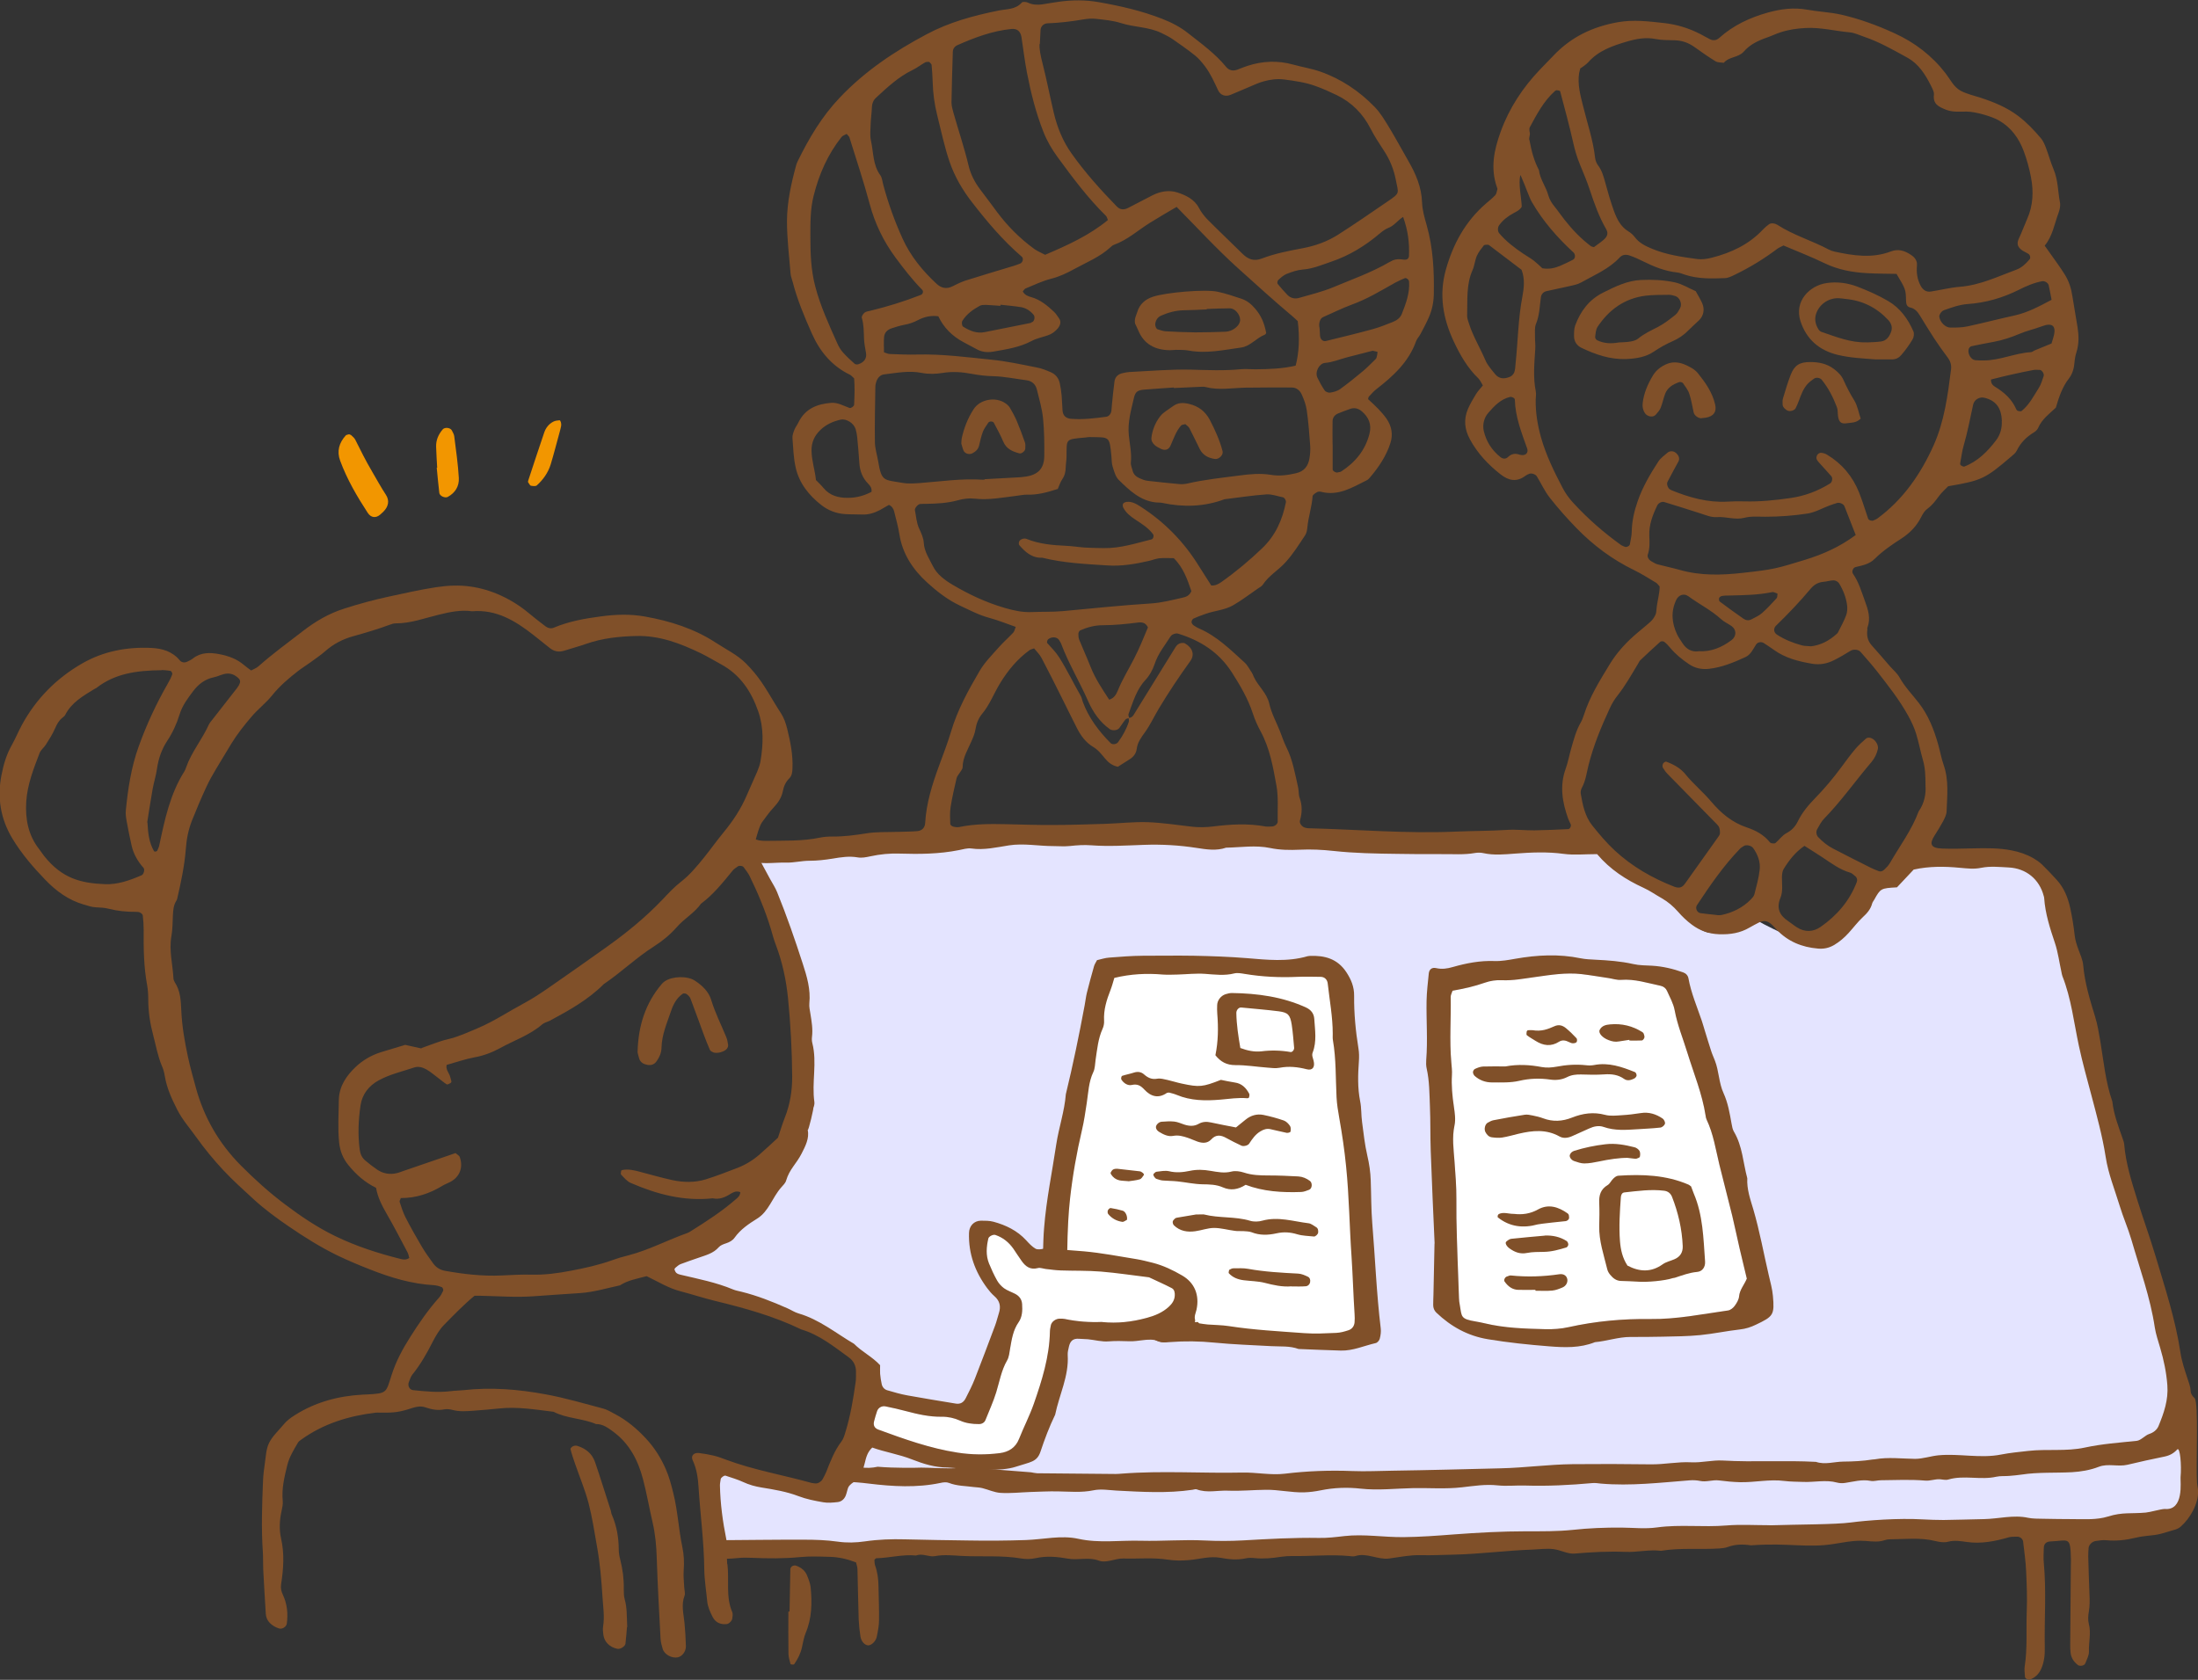
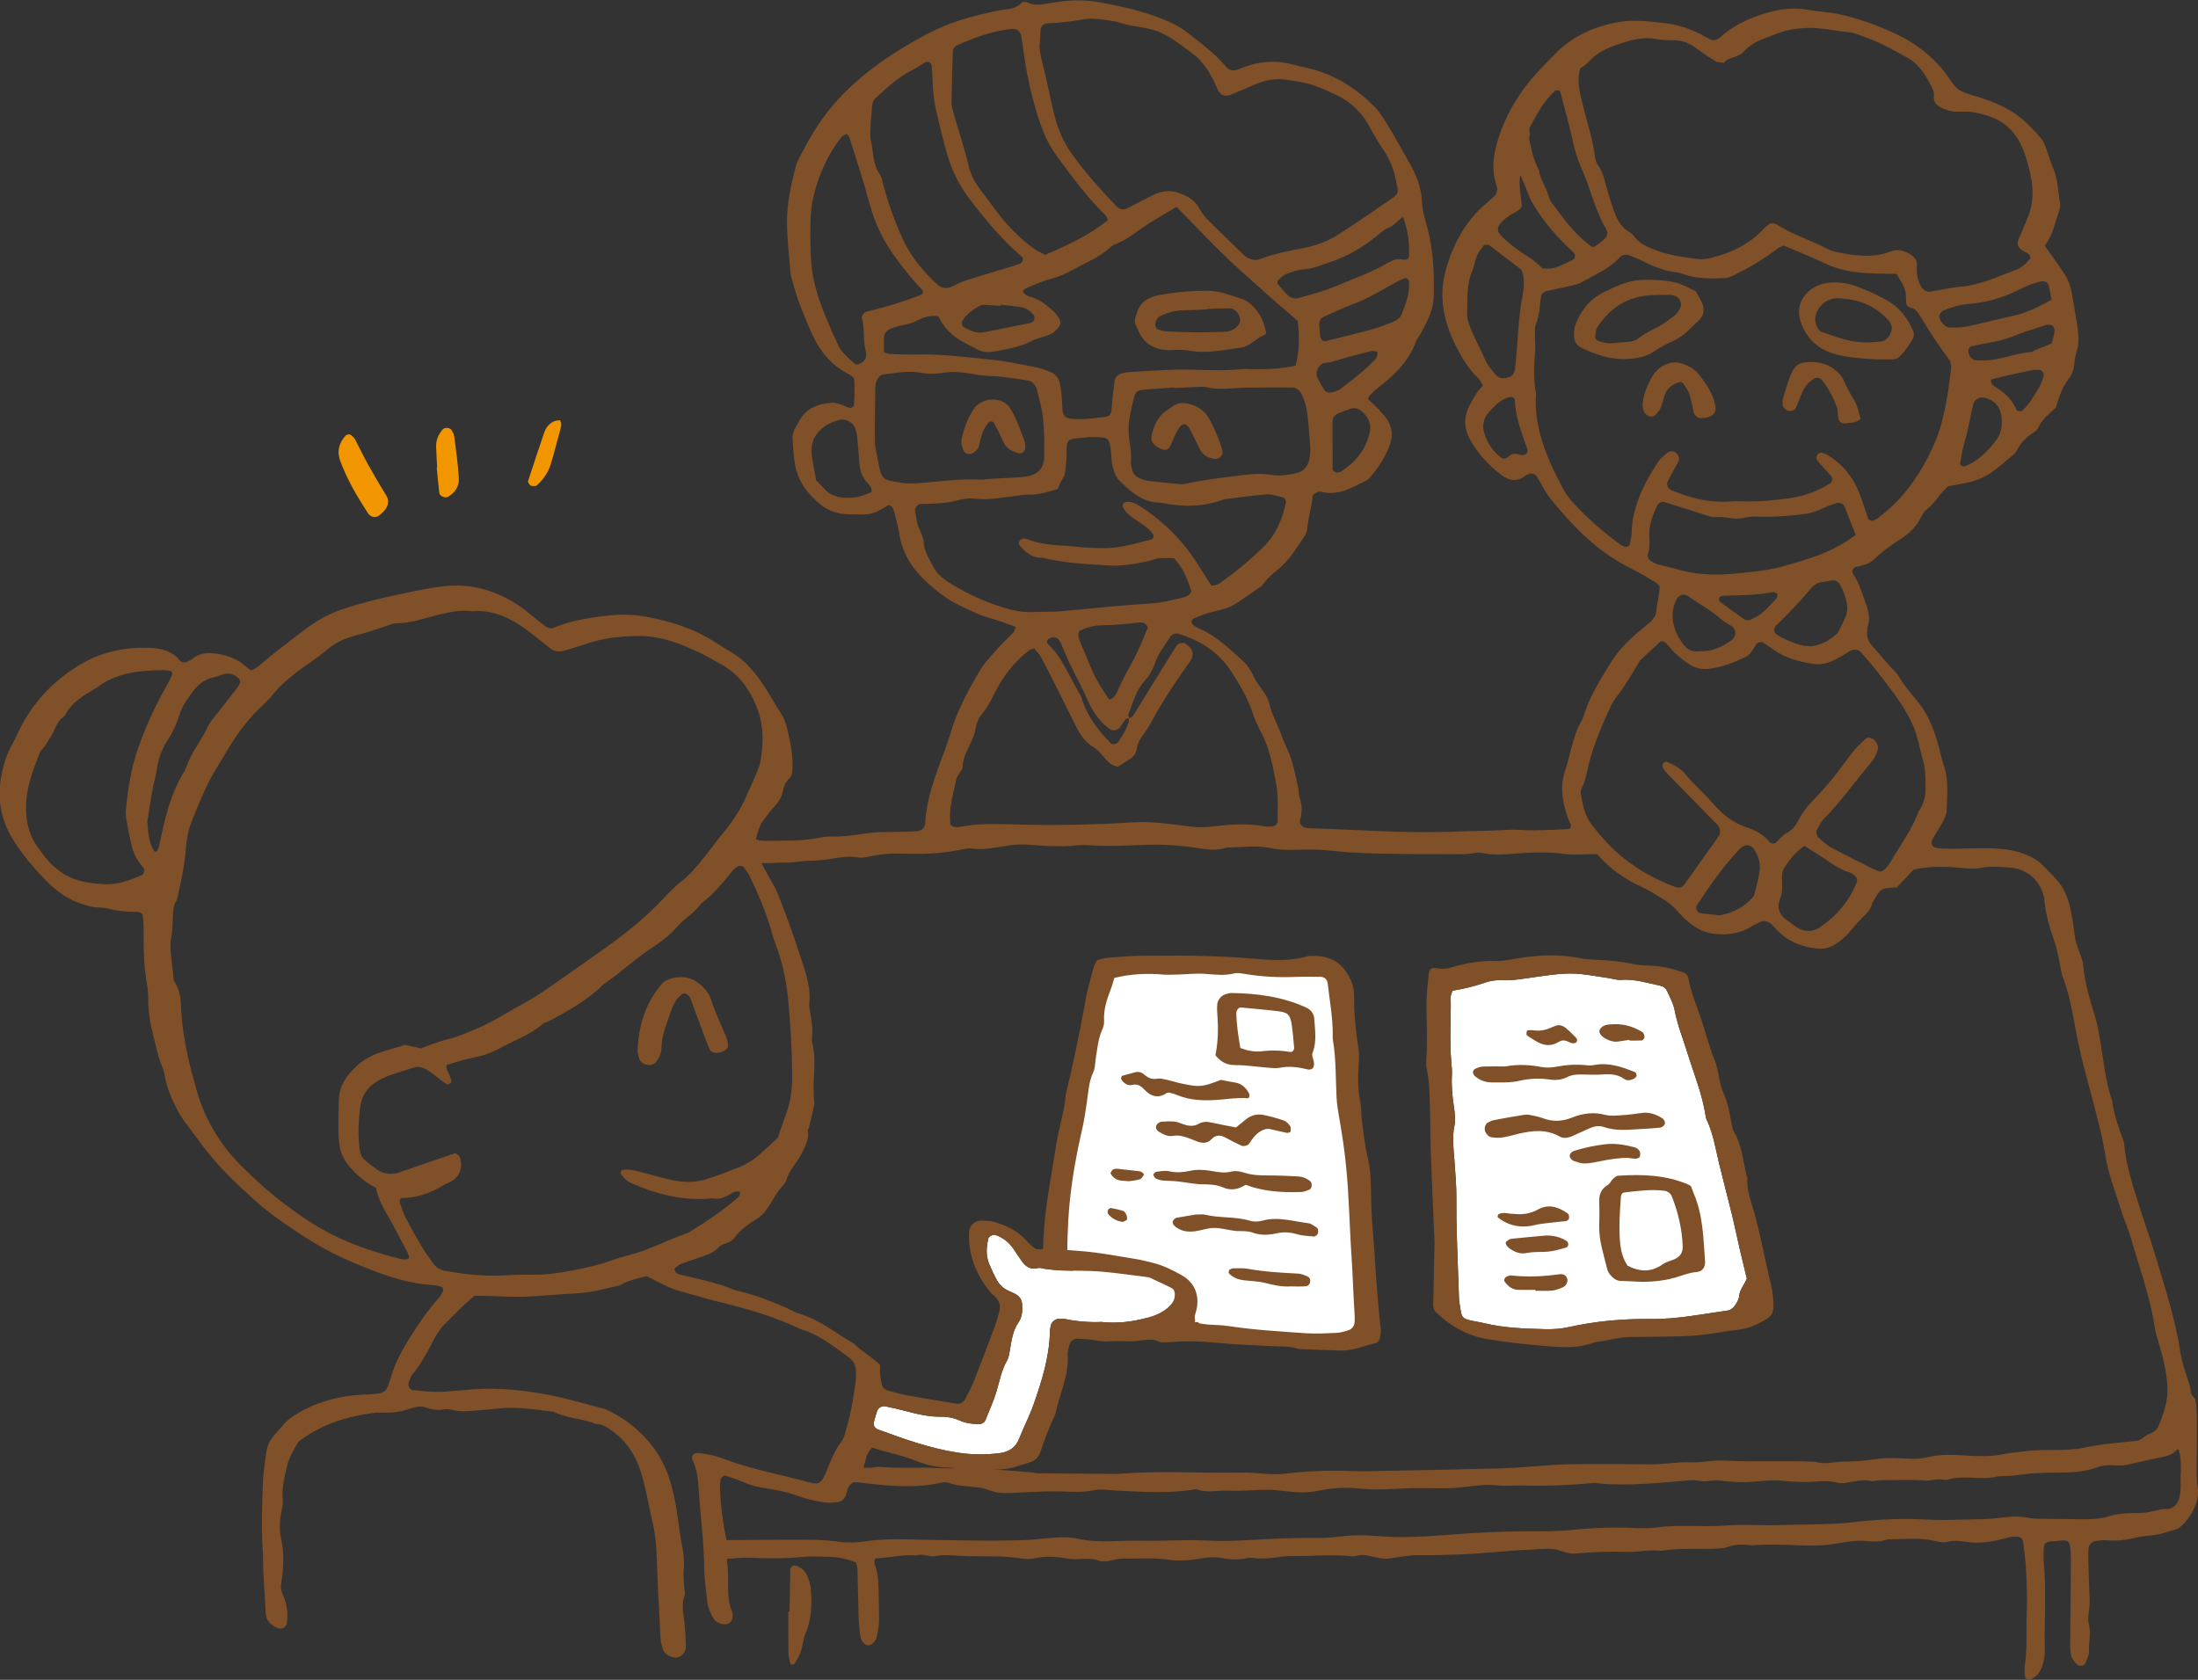
<svg xmlns="http://www.w3.org/2000/svg" id="b" data-name="レイヤー 2" width="248.77" height="190.14" viewBox="0 0 248.77 190.14">
  <rect x="0" y="0" width="248.77" height="190.14" fill="#333333" stroke="none" />
  <defs>
    <style>
      .d {
        fill: #fff;
      }

      .e {
        fill: #f29600;
      }

      .f {
        fill: #e4e4ff;
      }

      .g {
        fill: #805029;
      }
    </style>
  </defs>
  <g id="c" data-name="レイヤー 1">
    <g>
      <g>
-         <path class="f" d="M84.54,97.29c4.59-.66,18.39-2.44,19.91-2.22s16.28,.31,20.1-.02,19.84-.01,22.46,.02,32.68-.17,32.68-.17c0,0,7.29,5.22,9.58,5.68,1.42,3.39,3.43,5.72,5.26,4.81s3.31-1.8,3.31-1.8c0,0,5.17,3.24,7.88,2.99s6.14-6.49,6.14-6.49c1.41-1.69,3.83-2.11,3.83-2.11l3.8-.79s5.7-.34,8.17-.19,4.47,2.87,4.87,4.98,8.08,31.46,8.82,36.31,5.36,17.11,5.17,19.41,.38,3.99,.77,5.92,.96,8.44-1.91,8.63-27.19,.96-33.13,1.34-57.44,1.15-63.95,1.53c-6.52,.38-67.79,1.01-67.79,1.01l-.78-10.39,14.37,3.45,3.98-5.57,.58-8.6s-3.07-3.44-6.81-4.55-17.47-6.26-17.47-6.26c0,0,6.7-4.24,9.38-6.77s8-9.94,6.78-19.54-6-20.63-6-20.63Z" />
        <path class="d" d="M124.73,149.64c1.74,.18,3.4-.02,5.03-.46,.93-.25,1.82-.61,2.54-1.28,.36-.33,.63-.73,.66-1.24,.02-.33-.03-.69-.33-.85-.84-.44-1.72-.82-2.58-1.23-1.82-.22-3.63-.5-5.45-.65-1.51-.12-3.03-.08-4.54-.13-.56-.02-1.11-.1-1.66-.16-.31-.03-.65-.18-.93-.11-.85,.23-1.39-.17-1.83-.79-.33-.45-.62-.93-.94-1.39-.52-.74-1.19-1.28-2.05-1.57-.24-.08-.73,.16-.79,.4-.22,.95-.3,1.9,.07,2.82,.27,.66,.57,1.32,.92,1.94,.19,.34,.48,.65,.79,.88,.38,.27,.85,.42,1.27,.64,.45,.24,.73,.61,.77,1.13,.05,.73,.03,1.47-.4,2.08-.62,.89-.77,1.91-.95,2.94-.08,.47-.12,.99-.35,1.38-.65,1.13-.86,2.4-1.23,3.61-.33,1.07-.8,2.08-1.21,3.12-.12,.31-.42,.48-.77,.47-.72,0-1.44-.09-2.11-.39-.67-.3-1.36-.45-2.09-.44-1.37,.02-2.69-.28-4.01-.63-.77-.21-1.55-.38-2.33-.54-.42-.09-.83,.15-.96,.53-.13,.38-.24,.76-.34,1.15-.12,.47,.05,.79,.49,.95,2.92,1.07,5.85,2.12,8.95,2.6,1.59,.25,3.19,.26,4.78,.06,1-.13,1.79-.6,2.19-1.62,.53-1.34,1.2-2.62,1.67-3.97,.92-2.64,1.76-5.31,1.82-8.15,0-.24,.06-.48,.1-.71,.08-.44,.59-.8,1.08-.77,.16,0,.32,0,.48,.03,1.42,.3,2.85,.4,4.24,.34Z" />
        <path class="d" d="M197.7,144.71c-.26-1.07-.54-2.23-.81-3.39-.29-1.24-.54-2.49-.84-3.73-.47-1.94-.99-3.86-1.46-5.8-.41-1.7-.67-3.45-1.43-5.05-.07-.14-.1-.3-.12-.46-.38-2.46-1.33-4.75-2.06-7.11-.49-1.6-1.13-3.14-1.44-4.81-.14-.77-.55-1.49-.87-2.21-.13-.29-.39-.5-.73-.57-1.48-.31-2.92-.79-4.47-.67-.46,.04-.94-.13-1.41-.2-1.02-.15-2.04-.33-3.07-.45-1.76-.2-3.5,.09-5.23,.33-1.26,.17-2.51,.42-3.79,.36-.64-.03-1.27,.06-1.88,.27-.6,.21-1.22,.39-1.83,.54-.61,.15-1.23,.26-1.86,.38-.08,.25-.21,.47-.21,.69,.05,2.47-.15,4.94,.07,7.41,.04,.48,.1,.96,.07,1.43-.07,1.2,.04,2.39,.22,3.58,.1,.71,.22,1.46,.07,2.14-.29,1.36-.1,2.69,0,4.04,.05,.72,.1,1.43,.15,2.15,.1,1.43,.05,2.86,.07,4.29,.05,3.02,.19,6.05,.29,9.07,0,.24,.04,.48,.08,.71,.25,1.41,.04,1.64,1.87,1.94,.31,.05,.63,.12,.94,.19,2.27,.55,4.58,.61,6.89,.67,.87,.02,1.77-.04,2.62-.23,3.06-.68,6.15-.96,9.27-.92,2.98,.04,5.87-.56,8.79-.97,.27-.04,.58-.29,.75-.53,.23-.31,.46-.7,.49-1.07,.07-.76,.59-1.29,.9-2.06Z" />
        <path class="d" d="M131.82,150.49c1.29,1.1,22.2,2.86,23.26,.72s-3.36-41.93-3.36-41.93l-26.36,.94-5.99,32.31,12.45,7.97Z" />
        <g>
          <path class="g" d="M131.27,149.82l4.31-.18c.06,.06,.1,.14,.16,.15,.31,.05,.63,.1,.95,.13,.79,.06,1.6,.06,2.38,.18,2.84,.44,5.71,.59,8.57,.8,1.19,.09,2.39,.02,3.59-.03,.47-.02,.94-.15,1.39-.3,.4-.13,.65-.46,.69-.89,.03-.31,.02-.64,0-.95-.14-2.15-.2-4.3-.34-6.45-.24-3.42-.27-6.85-.62-10.27-.18-1.83-.45-3.64-.77-5.45-.14-.79-.27-1.57-.31-2.37-.11-2.15-.04-4.31-.41-6.45-.04-.23-.02-.48-.02-.72,0-1.92-.36-3.81-.57-5.71-.05-.44-.37-.74-.79-.74-.88-.01-1.76-.04-2.63,0-2,.09-3.99,0-5.96-.33-.39-.06-.82-.15-1.19-.06-1.11,.28-2.21,.13-3.32,.05-1.03-.07-2.07,.05-3.1,.08-.56,.01-1.12,.04-1.67,0-1.83-.16-3.64-.07-5.49,.38-.14,.46-.26,.92-.43,1.36-.44,1.12-.8,2.25-.73,3.49,.02,.31-.05,.65-.18,.93-.5,1.11-.6,2.3-.78,3.48-.07,.47-.06,.99-.26,1.4-.53,1.11-.56,2.32-.74,3.49-.16,1.03-.3,2.05-.54,3.06-.6,2.56-1.06,5.15-1.35,7.76-.17,1.58-.28,3.17-.33,6.48l-2.73-.49c.05-2.02,.1-2.34,.12-2.66,.25-3.19,.91-6.32,1.38-9.48,.29-1.89,.93-3.72,1.08-5.65,.81-3.33,1.5-6.69,2.13-10.07,.09-.47,.14-.95,.25-1.41,.25-1.01,.53-2.01,.81-3.01,.06-.22,.2-.42,.34-.69,.45-.1,.91-.26,1.38-.29,1.27-.1,2.55-.2,3.83-.21,1.92,0,3.83-.03,5.75,0,2,.04,3.99,.11,5.98,.27,2.3,.19,4.62,.45,6.9-.22,.08-.02,.16-.03,.24-.03,1.68-.07,3.13,.31,4.14,1.84,.55,.84,.89,1.66,.88,2.67-.02,2,.17,3.99,.49,5.97,.08,.48,.08,.94,.05,1.43-.11,1.51-.16,3.02,.14,4.53,.16,.77,.11,1.59,.22,2.37,.17,1.27,.3,2.54,.59,3.78,.22,.94,.36,1.88,.39,2.84,.06,1.6,.04,3.2,.17,4.79,.33,3.97,.48,7.96,.96,11.93,.05,.39-.01,.8-.11,1.18-.05,.2-.27,.45-.45,.49-1.32,.3-2.58,.89-3.96,.85-1.6-.04-3.19-.12-4.78-.18-1-.37-2.05-.26-3.08-.32-2.15-.12-4.31-.19-6.45-.4-1.68-.17-3.35-.19-5.02-.06-.67,.06-1.25,.07-1.82-.32l.66-1.78Zm-3.53-68.56c.27,0,.44-.14,.57-.35,.63-1.02,1.26-2.04,1.89-3.06,.92-1.49,1.84-2.99,2.77-4.48,.12-.2,.28-.42,.48-.51,.19-.09,.5-.13,.67-.03,.88,.5,1.1,1.3,.61,1.98-1.26,1.75-2.46,3.54-3.57,5.39-.53,.89-.97,1.84-1.57,2.68-.43,.59-.84,1.14-.94,1.9-.06,.49-.35,.88-.78,1.15-.46,.29-.92,.59-1.35,.86-.64-.13-1.08-.49-1.44-.92-.41-.49-.79-1-1.36-1.33-.85-.51-1.41-1.29-1.85-2.16-.58-1.14-1.14-2.29-1.71-3.43-.75-1.5-1.5-3-2.28-4.48-.22-.41-.57-.74-.84-1.08-.24,.09-.41,.12-.53,.21-1.37,1-2.43,2.28-3.31,3.72-.71,1.15-1.17,2.44-2.06,3.5-.39,.47-.64,1.09-.74,1.75-.07,.46-.27,.92-.46,1.35-.41,.95-.98,1.83-.99,2.92,0,.21-.2,.42-.32,.62-.12,.21-.31,.39-.36,.61-.25,1.09-.51,2.18-.68,3.28-.1,.62-.06,1.27-.04,1.91,0,.11,.19,.27,.32,.3,.23,.06,.48,.1,.71,.05,1.74-.36,3.49-.36,5.25-.32,1.76,.04,3.52,.1,5.27,.09,2,0,3.99-.07,5.99-.13,1.6-.05,3.19-.24,4.78-.19,1.67,.06,3.34,.32,5.01,.51,.8,.09,1.59,.08,2.39-.02,1.99-.25,3.98-.37,5.97,0,.23,.04,.48,0,.71,0,.31,0,.67-.28,.66-.56-.03-1.35,.1-2.74-.14-4.05-.38-2.11-.75-4.25-1.81-6.19-.34-.63-.64-1.3-.86-1.98-.55-1.69-1.44-3.19-2.39-4.68-1.46-2.27-3.56-3.6-6.08-4.37-.26-.08-.7,.08-.85,.32-.64,1.01-1.41,1.94-1.79,3.1-.23,.69-.58,1.32-1.07,1.85-1.01,1.09-1.39,2.49-1.89,3.82-.05,.13,.04,.31,.06,.46-.14,.05-.33,.07-.41,.17-.25,.3-.45,.65-.7,.97-.22,.28-.79,.33-1.09,.11-1.13-.81-1.89-1.93-2.44-3.17-.96-2.18-2.2-4.23-3.04-6.46-.05-.15-.15-.28-.23-.42-.21-.38-.84-.45-1.26-.1-.09,.08-.15,.35-.1,.41,.48,.53,.97,1.02,1.36,1.63,.89,1.41,1.61,2.92,2.44,4.36,.12,.2,.15,.45,.23,.67,.67,1.82,1.81,3.32,3.16,4.68,.2,.2,.67,.12,.84-.12,.52-.71,.94-1.47,1.21-2.31,.04-.14-.02-.31-.03-.46ZM178.87,7.69c-.06,.25-.11,.4-.14,.56-.21,1.3,.14,2.54,.45,3.78,.47,1.93,1.13,3.82,1.35,5.81,.03,.3,.16,.64,.34,.88,.45,.59,.63,1.28,.82,1.97,.29,1.08,.6,2.15,.98,3.2,.33,.9,.75,1.76,1.63,2.3,.27,.16,.52,.38,.71,.63,.5,.68,1.21,1.02,1.95,1.33,1.64,.69,3.38,.93,5.12,1.17,.54,.07,1.12-.01,1.66-.15,2.2-.56,4.21-1.5,5.79-3.19,.22-.23,.46-.44,.72-.62,.12-.08,.3-.09,.45-.07,.15,.01,.32,.07,.45,.15,1.82,1.18,3.92,1.79,5.82,2.8,.21,.11,.44,.19,.67,.24,2.12,.46,4.25,.79,6.37-.02,.83-.32,1.56-.09,2.26,.38,.43,.28,.73,.65,.69,1.17-.07,.82,.02,1.58,.41,2.32,.25,.48,.65,.75,1.15,.67,1.1-.17,2.2-.45,3.31-.54,2.28-.18,4.3-1.17,6.39-1.94,.62-.23,1.07-.68,1.49-1.17,.13-.15,.07-.49-.14-.62-.2-.13-.42-.22-.62-.34-.69-.43-.69-.89-.45-1.4,.34-.72,.61-1.48,.93-2.2,.68-1.52,.74-3.11,.44-4.7-.19-1.02-.47-2.03-.83-3-.55-1.45-1.42-2.67-2.81-3.46-.78-.45-2.65-1-3.64-1-.8,0-1.59,.09-2.37-.22-.77-.32-1.47-.61-1.34-1.69,.04-.35-.21-.76-.38-1.11-.62-1.23-1.39-2.4-2.6-3.07-1.6-.88-3.2-1.8-4.95-2.39-.53-.18-1.05-.44-1.6-.49-1.66-.15-3.29-.58-4.99-.49-.97,.05-1.9,.18-2.82,.48-.53,.17-1.04,.42-1.56,.6-.99,.34-1.93,.79-2.63,1.6-.61,.69-1.67,.55-2.25,1.26-.31-.05-.68-.02-.93-.17-.82-.5-1.6-1.05-2.38-1.61-.67-.48-1.4-.75-2.23-.77-.72-.03-1.45,0-2.15-.14-1.14-.23-2.21-.03-3.3,.29-1.62,.48-3.19,1.02-4.36,2.34-.26,.29-.61,.49-.86,.68ZM95.78,165.59c1.1,.49,2.25,.72,3.56,.43,1.95,.17,4.44,.12,4.92,.1s3.43,.17,4.21,.03,6.67,.39,8.22,.5c.24,.04,.47,.1,.71,.11,2.95,.03,5.91,.06,8.86,.08,.24,0,.48-.02,.72-.04,4.54-.35,9.1-.02,13.65-.12,1.6-.03,3.2,.32,4.78,.13,2.55-.31,5.1-.4,7.66-.3,1.52,.06,3.04-.02,4.55-.04,4.07-.06,8.15-.17,12.22-.27,2.72-.06,5.43-.44,8.15-.47,2.96-.03,5.91-.02,8.87,.02,1.52,.02,3.03-.31,4.55-.23,1.2,.06,2.39-.27,3.59-.2,3.51,.2,7.02-.04,10.53,.15,1.03,.35,2.06-.02,3.09-.03,1.12-.01,2.21-.06,3.34-.24,.08-.01,.16,0,.24-.02,1.51-.27,3.02-.07,4.54-.05,.88,0,1.76-.31,2.63-.4,2.38-.23,4.77,.38,7.12-.09,1.01-.2,2.05-.29,3.08-.41,2.14-.24,4.29,.08,6.4-.38,1.95-.42,3.87-.55,5.87-.76,.47-.05,.94-.62,1.39-.77,.47-.15,.88-.45,1.07-.9,.61-1.48,1.13-2.96,1-4.63-.11-1.45-.4-2.84-.81-4.22-.22-.77-.49-1.53-.61-2.31-.51-3.42-1.7-6.65-2.65-9.94-.38-1.3-.94-2.55-1.33-3.85-.56-1.83-1.29-3.62-1.58-5.52-.37-2.37-1.01-4.68-1.62-6.99-.49-1.85-1.01-3.7-1.41-5.57-.57-2.65-.86-5.36-1.87-7.91-.06-.15-.07-.31-.11-.47-.24-1.09-.38-2.21-.73-3.26-.56-1.67-1.1-3.33-1.22-5.1,0-.08-.03-.16-.05-.23-.49-1.89-1.98-3.13-3.97-3.23-1.03-.05-2.07-.17-3.11,.04-.79,.17-1.59,.07-2.39,0-1.75-.17-3.5-.19-5.25,.2-.64,.68-1.29,1.37-1.89,2.01-1.83,.1-1.86,.12-2.58,1.41-.08,.14-.19,.27-.23,.42-.17,.65-.57,1.1-1.06,1.55-.58,.54-1.06,1.19-1.6,1.78-.48,.53-1.02,1-1.65,1.37-.58,.34-1.18,.46-1.83,.4-1.81-.15-3.4-.8-4.67-2.14-.16-.17-.32-.36-.49-.52-.51-.49-.94-.57-1.51-.29-.36,.18-.71,.37-1.06,.57-1.07,.63-2.19,.8-3.44,.76-1.2-.04-2.19-.41-3.09-1.08-.57-.42-1.1-.93-1.57-1.47-.54-.61-1.13-1.12-1.83-1.52-.7-.39-1.35-.86-2.08-1.19-1.98-.91-3.78-2.07-5.25-3.81-1.41,0-2.62,.13-3.79-.03-1.84-.25-3.66-.17-5.49-.03-1.19,.09-2.39,.21-3.58-.05-.3-.07-.64-.07-.95-.02-1.27,.23-2.55,.11-3.83,.13-1.67,.02-3.35-.01-5.02-.03-2.39-.03-4.79-.07-7.17-.33-1.27-.14-2.55-.2-3.82-.14-1.13,.05-2.24,.04-3.34-.19-1.67-.35-3.33-.07-5-.04-1.1,.38-2.23,.2-3.32,.03-1.98-.31-3.96-.42-5.96-.35-1.99,.07-3.99,.2-5.99,.05-.79-.06-1.6-.01-2.39,.08-.64,.07-1.27,.01-1.9,.01-1.67,0-3.34-.34-5.02-.08-1.41,.22-2.81,.56-4.26,.35-.45-.06-.95,.1-1.42,.19-2.21,.44-4.44,.46-6.68,.39-1.12-.04-2.23,.07-3.33,.31-.46,.1-.97,.2-1.42,.12-.97-.17-1.91-.02-2.85,.14-.87,.14-1.73,.24-2.62,.24-.87,0-1.75,.23-2.62,.21-1.49-.04-3.01,.31-4.46-.33-.06-.03-.18-.03-.23,.02,0,0-.18-1.59,.28-2.24,.26-.37,1.23,.02,1.31,.03,.24,.03,.48,.06,.72,.06,2.08-.04,4.16,.06,6.21-.37,.47-.1,.95-.12,1.43-.12,1.28,.01,2.54-.16,3.81-.36,1.17-.19,2.39-.13,3.58-.17,.72-.03,1.44-.02,2.15-.08,.56-.04,.89-.39,.92-.92,.13-2.25,.8-4.38,1.57-6.48,.47-1.27,.96-2.54,1.35-3.84,.73-2.48,1.97-4.72,3.26-6.92,.56-.95,1.37-1.76,2.11-2.6,.53-.6,1.13-1.13,1.68-1.71,.15-.16,.18-.42,.28-.65-1.02-.36-1.99-.75-2.98-1.02-1.17-.31-2.22-.87-3.31-1.38-1.39-.65-2.6-1.59-3.71-2.6-1.62-1.47-2.82-3.25-3.17-5.5-.14-.87-.38-1.72-.59-2.57-.08-.31-.24-.58-.59-.74-.32,.18-.66,.39-1.01,.58-.65,.34-1.32,.55-2.07,.51-.64-.03-1.28,0-1.92-.05-.98-.07-1.87-.41-2.65-1.02-1.42-1.11-2.52-2.49-2.91-4.27-.24-1.08-.28-2.22-.36-3.33-.02-.3,.11-.63,.22-.92,.12-.29,.32-.55,.46-.84,.76-1.55,2.12-2.09,3.72-2.21,.75-.05,1.38,.34,2.06,.58,.16,.06,.52-.2,.52-.37,.05-1.03,.08-2.06,0-2.98-.23-.2-.33-.34-.47-.41-2.05-.98-3.42-2.65-4.31-4.66-.84-1.89-1.65-3.81-2.17-5.83-.08-.31-.21-.61-.24-.93-.16-1.99-.41-3.98-.41-5.97,.01-2.16,.48-4.28,1.05-6.36,.04-.15,.11-.3,.18-.45,1.27-2.59,2.73-5.05,4.74-7.16,2.84-3,6.19-5.24,9.82-7.17,2.58-1.38,5.33-2.12,8.15-2.69,.93-.19,1.92-.09,2.64-.91,.1-.11,.48-.08,.66,0,.53,.26,1.08,.28,1.64,.21,.63-.09,1.26-.22,1.89-.3,1.51-.21,3.03-.22,4.54,.05,2.44,.43,4.85,.98,7.17,1.89,1.05,.41,2.04,.92,2.92,1.62,1.51,1.19,3.07,2.31,4.3,3.81,.34,.42,.8,.5,1.3,.31,.37-.14,.74-.3,1.12-.42,1.72-.56,3.45-.63,5.2-.14,1,.28,2.04,.44,3.02,.78,2.38,.83,4.43,2.21,6.18,4.01,.66,.68,1.15,1.53,1.65,2.34,.75,1.23,1.42,2.5,2.14,3.74,.85,1.47,1.51,2.97,1.57,4.72,.03,.86,.28,1.73,.52,2.57,.73,2.57,.86,5.18,.81,7.83-.02,.9-.19,1.75-.54,2.56-.28,.66-.63,1.29-.96,1.93-.15,.28-.39,.52-.5,.81-.84,2.37-2.6,3.97-4.51,5.45-.31,.24-.57,.55-.84,.84-.05,.05-.05,.14-.09,.28,.38,.36,.8,.73,1.18,1.13,.33,.35,.65,.71,.92,1.1,.57,.84,.74,1.77,.43,2.74-.47,1.46-1.31,2.72-2.3,3.88-.1,.12-.22,.25-.35,.32-1.64,.81-3.22,1.83-5.2,1.32-.14-.04-.34-.03-.46,.04-.19,.12-.48,.29-.5,.46-.08,1.2-.48,2.34-.59,3.52-.03,.31-.09,.66-.26,.91-.71,1.06-1.37,2.14-2.25,3.09-.81,.88-1.87,1.48-2.53,2.49-.12,.19-.36,.3-.56,.44-.92,.63-1.81,1.32-2.78,1.88-.97,.57-2.14,.62-3.18,1-.45,.16-.9,.32-1.33,.52-.11,.05-.22,.25-.22,.39,0,.13,.12,.29,.23,.37,.19,.14,.4,.26,.62,.36,2.03,.87,3.56,2.41,5.15,3.85,.34,.31,.56,.77,.83,1.16,.09,.13,.14,.29,.2,.43,.48,1.08,1.49,1.83,1.77,3.08,.24,1.08,.8,2.08,1.21,3.12,.24,.59,.43,1.21,.71,1.77,.73,1.45,.99,3.02,1.34,4.57,.09,.39,.04,.82,.17,1.18,.32,.87,.29,1.71,.04,2.58-.1,.34,.29,.78,.67,.83,.08,.01,.16,.04,.24,.04,5.59,.14,11.17,.63,16.76,.38,1.91-.08,3.83-.07,5.75-.19,1.03-.07,2.07,.06,3.11,.05,1.28-.02,2.55-.08,3.83-.14,.2,0,.37-.35,.28-.55-.09-.22-.21-.43-.29-.65-.66-1.84-.97-3.7-.28-5.62,.27-.75,.41-1.54,.63-2.31,.29-1,.54-2,1.07-2.92,.16-.28,.27-.58,.37-.88,.66-2.08,1.81-3.91,2.93-5.75,.71-1.16,1.61-2.19,2.62-3.1,.65-.59,1.35-1.12,2-1.71,.23-.21,.41-.48,.54-.76,.1-.21,.11-.46,.13-.7,.08-.87,.36-1.71,.35-2.52-.18-.19-.26-.33-.39-.41-.82-.49-1.63-1.01-2.49-1.43-2.47-1.2-4.61-2.79-6.53-4.76-1.06-1.09-2.06-2.22-3-3.41-.6-.76-.99-1.63-1.49-2.45-.15-.24-.6-.39-.85-.29-.15,.06-.3,.12-.43,.22-.99,.75-1.9,.57-2.83-.16-1.4-1.1-2.59-2.36-3.45-3.94-.62-1.13-.74-2.27-.24-3.45,.25-.58,.58-1.14,.91-1.68,.21-.34,.49-.63,.78-.99-.17-.27-.29-.58-.5-.79-1.23-1.18-2.07-2.65-2.78-4.16-1.22-2.59-1.71-5.28-.91-8.14,.82-2.93,2.21-5.47,4.52-7.48,.36-.31,.74-.61,1.07-.96,.15-.16,.17-.43,.24-.66,.02-.07-.01-.16-.04-.23-.77-2.17-.33-4.25,.42-6.31,.97-2.67,2.5-4.99,4.46-7.04,.5-.52,1-1.03,1.5-1.55,1.99-2.11,4.42-3.28,7.28-3.79,1.78-.32,3.49-.1,5.24,.09,1.46,.16,2.81,.58,4.1,1.24,.35,.18,.7,.38,1.06,.57,.39,.21,.77,.17,1.1-.13,1.58-1.42,3.45-2.29,5.47-2.86,1.48-.41,2.95-.61,4.49-.33,1.25,.23,2.53,.27,3.79,.55,2.12,.48,4.13,1.22,6.09,2.12,2.3,1.05,4.24,2.54,5.78,4.54,.53,.69,.92,1.55,1.71,1.97,.7,.37,1.5,.54,2.26,.79,1.52,.5,2.97,1.09,4.27,2.08,.97,.74,1.78,1.6,2.55,2.51,.25,.3,.41,.68,.55,1.04,.31,.82,.54,1.67,.88,2.48,.51,1.2,.48,2.5,.72,3.75,.07,.37-.03,.8-.16,1.16-.47,1.26-.67,2.63-1.57,3.72,.26,.37,.44,.62,.62,.87,.55,.78,1.12,1.55,1.63,2.36,.48,.75,.75,1.58,.88,2.46,.18,1.18,.41,2.36,.59,3.54,.15,.96,.17,1.91-.13,2.85-.12,.38-.19,.78-.22,1.17-.05,.66-.24,1.28-.63,1.79-.76,.97-1.12,2.1-1.48,3.3-.72,.68-1.58,1.3-2,2.29-.09,.21-.29,.39-.49,.51-.84,.51-1.5,1.17-1.93,2.06-.13,.27-.41,.49-.65,.69-2.93,2.5-3.3,2.69-7.11,3.34-.3,.31-.72,.68-1.05,1.12-.38,.52-.76,1.03-1.28,1.41-.33,.24-.53,.57-.72,.94-.51,1.02-1.27,1.82-2.23,2.44-1.07,.69-2.13,1.41-3.04,2.31-.6,.6-1.39,.75-2.17,.93-.29,.07-.46,.52-.28,.77,.65,.93,.95,2.01,1.34,3.06,.37,1,.68,1.97,.29,3.02-.03,.07,0,.16-.01,.24-.09,.67,.03,1.26,.5,1.78,.69,.77,1.37,1.56,2.05,2.35,.37,.42,.82,.79,1.09,1.27,.59,1.06,1.43,1.92,2.16,2.86,1.1,1.4,1.74,3.04,2.22,4.74,.22,.77,.35,1.56,.62,2.32,.6,1.72,.39,3.48,.33,5.23-.01,.38-.21,.77-.39,1.12-.3,.56-.64,1.11-.98,1.64-.54,.85-.54,1.41,.84,1.46,1.19,.05,2.39,0,3.59-.02,1.44-.03,2.87-.05,4.3,.23,.87,.17,1.7,.45,2.47,.89,.34,.2,.68,.43,.96,.7,.57,.55,1.12,1.14,1.66,1.73,.84,.91,1.28,2.02,1.54,3.2,.22,1.01,.39,2.04,.5,3.06,.06,.57,.23,1.08,.42,1.61,.22,.6,.5,1.2,.55,1.82,.18,2.01,.76,3.91,1.35,5.82,.28,.92,.43,1.86,.59,2.8,.38,2.28,.59,4.6,1.36,6.8,.15,1.45,.68,2.79,1.15,4.15,.08,.23,.17,.46,.19,.69,.18,2.17,.84,4.23,1.48,6.29,.66,2.13,1.43,4.23,2.07,6.37,1.07,3.59,2.25,7.16,2.81,10.88,.15,1.02,.49,2.01,.81,2.99,.15,.46,.33,.89,.35,1.38,.01,.34,.2,.6,.44,.81,.5,.45,.14,7.56,.28,9.56,.02,.32,.11,.63,.12,.95,.05,1.44-.88,3.08-1.95,4.03-.17,.15-.4,.28-.62,.34-1.61,.46-1.64,.58-3.32,.73-.4,.04-.79,.1-1.18,.2-1.1,.27-2.2,.39-3.33,.28-.39-.04-.79,.04-1.19,.09-.39,.05-.78,.44-.8,.79-.02,.32-.05,.64-.04,.96,.04,1.44,.08,2.87,.14,4.31,.03,.64,.04,1.27-.07,1.91-.08,.46-.12,.98,0,1.43,.27,1.04-.03,2.07,.01,3.1,.02,.45-.25,.91-.42,1.36-.1,.26-.61,.34-.83,.18-.46-.36-.77-.81-.83-1.4-.03-.32-.05-.64-.04-.96,.02-2.96,.05-5.91,.07-8.87,0-.24,.02-.48,.01-.72-.06-2.69-.22-2.13-2.32-2.04-.49,.02-.74,.28-.75,.74-.01,.56-.06,1.12,0,1.68,.3,3.19,.05,6.39,.11,9.59,.02,.81-.06,1.6-.38,2.35-.26,.63-.7,1.05-1.33,1.29-.17,.06-.52-.14-.53-.32-.02-.4-.09-.8-.03-1.19,.32-2.07,.15-4.15,.23-6.23,.06-1.51,0-3.04-.07-4.55-.05-1.11-.21-2.23-.34-3.34-.04-.32-.36-.57-.67-.56-.32,.02-.65-.02-.95,.07-1.58,.46-3.16,.76-4.75,.53-.71-.1-1.39-.22-2.12-.03-.44,.12-.96,.04-1.41-.07-1.74-.44-3.5-.21-5.25-.2-.31,0-.62,.15-.93,.2-.78,.14-1.57-.05-2.36-.04-.97,0-1.91,.19-2.85,.34-3.17,.53-5.17-.14-9.52,.18-.87-.14-1.75-.13-2.6,.18-.29,.11-.62,.15-.94,.17-2.23,.15-4.43-.1-6.63,.27-1.35-.17-2.69,.18-4.04,.12-1.92-.08-3.83,.03-5.74,.19-.78,.07-1.57-.4-2.38-.5-.78-.1-1.58,.02-2.38,.05-2.95,.1-5.9,.5-8.85,.57-1.27,.03-2.55,.09-3.83,.06-1.18-.03-2.38,.22-3.56,.38-1.26,.17-2.56-.69-3.8-.28-.22,.07-.48,.03-.71,0-2.16-.2-4.3,.04-6.46,0-.4,0-.8,.02-1.2,.08-1.03,.16-2.05,.26-3.1,.15-.31-.03-.65-.04-.95,.03-.96,.21-1.93,.12-2.86-.06-1.19-.22-2.39,.16-3.58,.26-.81,.07-1.6,.07-2.38-.05-1.67-.26-3.35-.08-5.02-.13-.98-.03-1.92,.57-2.82,.23-1.13-.43-2.33,0-3.5-.22-1.18-.21-2.37-.32-3.57-.06-.54,.12-1.13,.14-1.66,.05-2.22-.38-4.46-.18-6.69-.29-1.03-.05-2.05-.18-3.1,.02-.69,.13-1.4-.36-2.13-.07-1.52-.15-2.99,.27-4.5,.31-.06,0-.13,.09-.22,.17,.02,.2,0,.44,.08,.65,.27,.76,.37,1.55,.38,2.36,.02,1.28,.08,2.56,.06,3.83,0,.63-.13,1.27-.26,1.89-.11,.52-.61,.96-.95,.96-.39,0-.8-.43-.89-.99-.1-.63-.17-1.27-.2-1.9-.06-1.92-.09-3.84-.14-5.75,0-.23-.1-.46-.16-.75-.96-.37-1.96-.61-3-.63-1.12-.03-2.23-.08-3.35,.03-1.82,.18-3.66,.16-5.5,.08-.48-.02-.96-.03-1.43,.02-1.04,.11-2.07,.16-3.08-.19-.34-.11-.79,.33-.77,.72v-3.15c.05,.26,.39,.54,.69,.56,.24,.02,.48,.05,.72,.05,3.27-.02,6.55-.07,9.82-.06,1.28,0,2.56,.04,3.82,.22,1.05,.15,2.06,.12,3.09-.03,1.51-.22,3.02-.27,4.54-.23,2.4,.07,4.79,.09,7.19,.13,2.16,.04,4.31,.02,6.47-.05,2.02-.07,4-.57,5.95-.14,2.36,.52,4.73,.15,7.13,.22,2.4,.06,4.79-.15,7.19-.03,1.44,.07,2.87,.07,4.31-.01,2.87-.16,5.74-.33,8.62-.28,.95,.02,1.91-.1,2.86-.21,2.22-.25,4.43,.14,6.68,.12,1.91-.02,3.83-.16,5.74-.31,2.71-.2,5.42-.35,8.14-.35,1.76,0,3.53,.02,5.27-.16,1.83-.2,3.66-.27,5.5-.26,1.36,.01,2.71,.17,4.06-.02,2.61-.36,5.22,0,7.85-.22,1.59-.13,3.19-.03,4.79-.03,.08,0,.16,.02,.24,.01,3.03-.1,7.25-.08,9.06-.32s5.39-.51,8.1-.35c.8,.04,1.59,.07,2.39,.07,1.52-.02,3.03-.07,4.55-.1,1.68-.03,3.35-.51,5.01-.15,.54,.11,1.11,.1,1.67,.11,1.12,.02,2.23,.04,3.35,.04,1.36,0,2.74,.11,4.05-.3,1.63-.51,2.59-.29,4.25-.44,.48-.04,1.66-.39,2.14-.41,2.22,.22,1.76-3.12,1.8-3.59,.13-1.37-.06-3.49-.38-3.14-.39,.43-.85,.68-1.43,.8-1.41,.28-2.81,.6-4.21,.93-1.08,.25-2.18-.18-3.24,.23-.95,.37-2.01,.55-3.03,.61-1.92,.1-3.81-.02-5.7,.27-.47,.07-.95,.11-1.42,.15-.48,.04-.97-.01-1.43,.09-1.79,.41-3.67-.21-5.45,.32-.29,.09-.63-.01-.94-.03-.55-.04-1.11,.2-1.66,.15-1.68-.14-3.35-.06-5.02-.04-.4,0-.81,.15-1.18,.07-.97-.19-1.91,.09-2.86,.23-.31,.05-.65,.04-.94-.04-1.25-.34-2.53-.02-3.81-.07-.72-.03-1.44-.02-2.15-.11-1.67-.22-3.34,.18-5.02,.14-.79-.02-1.59-.1-2.38-.2-.71-.09-1.42,.21-2.12,.06-.4-.08-.78-.1-1.18-.07-3.35,.26-6.7,.66-10.05,.37-.32-.03-.64-.09-.95-.06-2.54,.23-5.09,.36-7.64,.28-1.04-.03-2.09,.09-3.11-.02-1.36-.15-2.71,.07-4.05,.22-1.82,.21-3.66,.06-5.48,.09-1.99,.04-3.99,.28-5.97,.06-1.53-.17-3.03-.11-4.51,.19-.63,.13-1.26,.21-1.89,.23-1.44,.04-2.88-.31-4.31-.29-1.43,.01-2.86,.16-4.3,.1-1.18-.05-2.36,.29-3.55-.15-.13-.05-.31,.03-.47,.05-2.85,.42-5.71,.24-8.59,.09-.88-.05-1.79-.21-2.63-.03-1.36,.28-2.7,.14-4.05,.12-1.04-.02-2.07,.04-3.11,.07-1.11,.04-2.23,.17-3.34,.1-.7-.04-1.38-.37-2.07-.54-.31-.08-.63-.08-.95-.12-.95-.13-1.91-.11-2.83-.47-.27-.11-.64-.07-.94,0-2.7,.57-5.4,.41-8.11,.08-.87-.11-1.75-.18-2.62-.21l.07-2.07ZM201.83,27.8c-.34,.17-.49,.23-.62,.32-1.53,1.16-3.15,2.15-4.87,2.98-.35,.17-.74,.37-1.11,.38-1.52,.06-3.04,.1-4.51-.38-.3-.1-.6-.23-.91-.26-1.37-.15-2.62-.65-3.84-1.26-.5-.25-1.01-.48-1.53-.66-.38-.13-.8-.12-1.11,.21-1.22,1.32-2.87,1.99-4.39,2.85-.41,.23-.9,.31-1.36,.42-.85,.2-1.72,.36-2.57,.56-.33,.08-.56,.34-.61,.67-.14,1.02-.15,2.06-.56,3.04-.17,.42-.1,.95-.11,1.42s.07,.96,.03,1.43c-.1,1.59-.26,3.18,.06,4.77,.06,.31,0,.64-.01,.96-.02,1.45,.21,2.85,.6,4.25,.57,2.02,1.48,3.87,2.44,5.71,.33,.64,.75,1.21,1.24,1.74,1.63,1.77,3.43,3.34,5.38,4.74,.13,.09,.29,.13,.43,.2,.17,.08,.54-.08,.57-.28,.08-.47,.2-.94,.21-1.41,.02-1.22,.29-2.38,.69-3.52,.56-1.59,1.41-3.04,2.33-4.45,.25-.39,.67-.67,1.03-.99,.24-.21,.63-.21,.88-.03,.39,.28,.54,.69,.36,1.02-.42,.77-.84,1.53-1.24,2.31-.13,.24,.05,.73,.27,.85,.07,.04,.14,.08,.21,.11,2.01,.82,4.08,1.4,6.28,1.28,.64-.04,1.28-.05,1.92-.03,1.77,.05,3.51-.13,5.25-.38,1.61-.23,3.08-.79,4.46-1.64,.25-.15,.34-.61,.14-.84-.47-.54-.96-1.06-1.44-1.6-.1-.12-.21-.26-.23-.41-.02-.14,.03-.32,.12-.43,.09-.11,.27-.21,.4-.2,.23,.02,.47,.09,.67,.21,1.7,1.02,2.91,2.47,3.64,4.3,.38,.96,.68,1.96,1.01,2.93,.07,.2,.42,.31,.61,.22,.14-.07,.3-.12,.43-.21,2.92-2.14,4.91-5.03,6.37-8.27,1.22-2.72,1.61-5.67,1.98-8.61,.06-.49-.06-.93-.37-1.34-.53-.7-1.03-1.42-1.52-2.15-.57-.87-1.11-1.76-1.65-2.64-.26-.42-.56-.77-1.07-.88-.35-.08-.47-.34-.48-.71-.03-1.36-.04-1.36-1.08-3.1-1.08-.02-2.19-.02-3.3-.08-1.68-.09-3.3-.38-4.85-1.13-1.5-.73-3.07-1.33-4.66-2.01Zm16.1,61.16c0-1.19-.04-2.06-.29-2.92-.29-1-.47-2.02-.78-3.01-.21-.68-.52-1.34-.86-1.96-1-1.83-2.29-3.46-3.57-5.1-.59-.75-1.23-1.47-1.86-2.19-.23-.27-.8-.32-1.12-.12-.61,.37-1.22,.74-1.86,1.06-.83,.42-1.66,.56-2.55,.4-1.5-.26-2.97-.63-4.24-1.54-.26-.19-.53-.36-.79-.54-.13-.09-.26-.18-.4-.26-.27-.17-.68-.1-.85,.16-.35,.53-.59,1.15-1.22,1.44-1.31,.6-2.63,1.15-4.08,1.32-.83,.1-1.59-.05-2.28-.51-.8-.53-1.54-1.14-2.16-1.88-.2-.24-.42-.48-.67-.67-.1-.07-.36-.07-.44,0-.77,.69-1.52,1.39-2.27,2.1-.11,.11-.17,.27-.25,.4-.74,1.22-1.43,2.47-2.32,3.59-.34,.43-.64,.92-.87,1.43-.97,2.1-1.86,4.23-2.42,6.49-.21,.84-.31,1.72-.74,2.51-.11,.2-.17,.47-.13,.69,.22,1.26,.47,2.54,1.29,3.57,.79,.99,1.62,1.98,2.55,2.84,1.95,1.81,4.23,3.12,6.7,4.09,.57,.22,.92,.14,1.25-.32,1.25-1.75,2.5-3.51,3.75-5.27,.09-.13,.2-.28,.21-.42,.02-.22-.01-.45-.08-.67-.04-.14-.17-.27-.28-.39-1.84-1.88-3.69-3.76-5.53-5.64-.22-.22-.41-.48-.57-.75-.06-.11-.04-.33,.02-.45,.06-.11,.27-.26,.35-.23,.83,.3,1.62,.73,2.17,1.41,.91,1.12,2.02,2.03,2.95,3.13,1.08,1.28,2.36,2.36,4.02,2.91,.99,.33,1.91,.82,2.59,1.66,.05,.06,.13,.12,.2,.13,.15,.01,.35,.05,.45-.03,.42-.36,.76-.86,1.23-1.11,.61-.32,1.01-.75,1.3-1.34,.49-1.02,1.22-1.87,2-2.67,1.06-1.09,2.03-2.25,2.93-3.47,.52-.71,1.04-1.42,1.61-2.09,.36-.42,.78-.79,1.2-1.16,.1-.08,.3-.1,.44-.07,.52,.1,.98,.79,.88,1.26-.12,.56-.37,1.06-.73,1.49-1.81,2.12-3.41,4.41-5.36,6.41-.33,.33-.54,.78-.78,1.19-.16,.27-.09,.68,.11,.89,.5,.52,1.05,.98,1.7,1.31,1.42,.73,2.84,1.46,4.27,2.17,.28,.14,.58,.26,.88,.37,.25,.1,.48-.02,.65-.18,.23-.22,.46-.46,.62-.73,1.11-1.93,2.47-3.73,3.25-5.84,.68-.96,.84-2.05,.78-2.89ZM117.66,4.99c-.05,.49,.11,1.34,.34,2.2,.47,1.85,.83,3.73,1.27,5.59,.39,1.65,1.03,3.22,2,4.58,1.52,2.15,3.28,4.11,5.12,6,.38,.39,.79,.43,1.3,.17,.92-.48,1.84-.96,2.76-1.43,.89-.45,1.89-.61,2.79-.32,.95,.31,1.93,.75,2.46,1.76,.26,.49,.61,.95,1,1.34,1.29,1.3,2.63,2.56,3.93,3.85,.62,.62,1.29,.87,2.16,.54,1.49-.57,3.07-.88,4.63-1.17,1.44-.27,2.78-.75,4-1.52,1.88-1.2,3.72-2.47,5.56-3.73,1.55-1.06,1.3-.9,.99-2.53-.23-1.18-.68-2.28-1.36-3.3-.53-.8-1.05-1.61-1.49-2.46-.87-1.7-2.13-2.97-3.84-3.8-.79-.38-1.59-.74-2.41-1.03-1.13-.41-2.31-.57-3.5-.73-.83-.11-1.59,0-2.35,.21-.54,.14-1.05,.39-1.56,.6-.74,.31-1.46,.63-2.2,.93-.57,.23-1.14,.04-1.4-.53-.44-.94-.86-1.89-1.49-2.72-.34-.44-.7-.88-1.13-1.22-.81-.65-1.66-1.24-2.51-1.83-.39-.27-.82-.48-1.25-.69-1.45-.72-3.1-.65-4.62-1.14-.9-.29-1.88-.37-2.83-.48-.47-.05-.96-.01-1.43,.07-1.34,.23-2.68,.39-4.04,.44-.44,.02-.76,.34-.79,.74-.03,.4-.04,.8-.08,1.59Zm2.04,50.36c-1.26,.41-2.34,.68-3.47,.64-.39-.01-.79,.09-1.18,.13-1.58,.19-3.14,.51-4.76,.32-.62-.07-1.29,.02-1.89,.19-1.17,.32-2.36,.38-3.56,.4-.24,0-.47,0-.71,.02-.24,.02-.62,.47-.58,.69,.14,.7,.17,1.42,.48,2.09,.23,.5,.49,1.05,.52,1.58,.05,1.01,.61,1.8,1.02,2.64,.46,.95,1.34,1.6,2.23,2.13,1.85,1.1,3.8,2.01,5.88,2.62,.99,.29,2,.52,3.05,.48,1.19-.05,2.4,0,3.59-.11,3.34-.31,6.67-.66,10.01-.87,1.18-.08,2.36-.39,3.52-.65,.36-.08,.77-.21,.99-.74-.44-1.27-.88-2.63-1.99-3.73-.52,0-1.08-.04-1.63,.01-.39,.04-.76,.2-1.15,.29-1.56,.36-3.14,.63-4.74,.52-2.47-.16-4.94-.27-7.36-.87-1.16,.05-1.92-.63-2.61-1.43-.07-.09-.06-.31,0-.43,.06-.12,.22-.23,.36-.27,.14-.05,.33-.06,.47,0,1.43,.58,2.94,.71,4.46,.78,.72,.03,1.43,.15,2.15,.2,.71,.04,1.43,.05,2.15,.06,1.86,.03,3.62-.55,5.39-.99,.19-.05,.29-.43,.16-.59-.54-.72-1.29-1.18-2.02-1.66-.54-.36-1.04-.75-1.34-1.33-.07-.12-.09-.34-.03-.45,.06-.11,.26-.19,.4-.21,.59-.07,1.09,.22,1.56,.52,2.73,1.75,4.94,4.01,6.64,6.77,.46,.74,.94,1.47,1.38,2.17,.49,.04,.84-.18,1.16-.4,1.63-1.15,3.16-2.43,4.6-3.81,1.52-1.45,2.29-3.22,2.69-5.21,.04-.19-.15-.52-.33-.56-.62-.12-1.26-.37-1.87-.33-1.59,.11-3.17,.36-4.75,.55-2.31,.86-4.67,.92-7.06,.41-.23-.05-.48-.02-.71-.05-1.8-.2-3.01-1.39-4.2-2.55-.37-.36-.52-.98-.69-1.5-.12-.37-.1-.79-.14-1.19-.22-2.34-.23-2.11-2.46-2.16-.16,0-.32,.03-.47,.05-2.37,.21-2.11,.15-2.15,2.18,0,.4-.08,.79-.09,1.19-.01,.49-.1,.93-.39,1.35-.22,.32-.34,.72-.52,1.13Zm-19.64-15.47c.22,.07,.44,.19,.66,.19,1.04,.04,2.08,.09,3.11,.06,2.8-.07,5.58,.3,8.35,.58,1.74,.17,3.46,.55,5.19,.89,.54,.1,1.07,.32,1.58,.54,.54,.24,.88,.68,1,1.26,.1,.47,.17,.94,.21,1.42,.05,.56,.05,1.12,.1,1.67,.05,.56,.39,.86,.91,.91,1.36,.12,2.71-.05,4.05-.23,.29-.04,.53-.34,.57-.68,.02-.24,.04-.48,.06-.71,.09-.87,.17-1.75,.29-2.62,.07-.5,.42-.83,.95-.93,.23-.05,.47-.11,.71-.12,2.31-.11,4.63-.32,6.94-.27,1.92,.05,3.83,.14,5.74-.05,.55-.05,1.12,.02,1.67,.01,1.51-.01,3.03-.07,4.49-.41,.39-1.44,.47-3.17,.24-5.04-.2-.19-.43-.41-.67-.61-2.07-1.74-4.08-3.57-6.09-5.38-2.42-2.18-4.63-4.6-6.95-6.94-.99,.58-2.01,1.17-3.02,1.8-1.35,.84-2.54,1.94-4.07,2.49-.14,.05-.28,.16-.39,.27-1.19,1.1-2.69,1.7-4.08,2.46-.84,.46-1.68,.87-2.64,1.11-.99,.25-1.94,.71-2.89,1.1-.13,.05-.22,.22-.32,.34,.2,.39,.58,.54,.95,.64,1.04,.29,1.83,.96,2.59,1.67,.23,.22,.4,.5,.58,.76,.23,.32,.15,.73-.14,1.09-.32,.38-.69,.66-1.16,.81-.6,.21-1.25,.33-1.81,.63-1.37,.73-2.87,.95-4.36,1.21-.65,.11-1.27,.06-1.86-.27-.49-.27-.98-.53-1.48-.79q-1.97-1.04-2.87-2.94c-.81-.12-1.59,.06-2.3,.43-.51,.27-1.01,.44-1.57,.54-.47,.09-.93,.23-1.38,.38-.49,.15-.85,.48-.89,1.01-.05,.55-.01,1.1-.01,1.69Zm25.34-14.95c-.09-.21-.12-.39-.22-.49-2.06-2.02-3.77-4.32-5.47-6.64-.66-.9-1.22-1.86-1.63-2.91-.85-2.16-1.41-4.4-1.85-6.67-.26-1.33-.41-2.68-.62-4.02-.11-.68-.52-.99-1.15-.92-2.16,.22-4.16,.97-6.12,1.84-.29,.13-.49,.4-.5,.75-.06,1.91-.12,3.82-.15,5.73,0,.39,.12,.78,.22,1.16,.56,1.99,1.23,3.95,1.71,5.97,.24,1.02,.72,1.94,1.36,2.77,.63,.82,1.24,1.66,1.86,2.49,1.2,1.61,2.6,3.01,4.22,4.19,.38,.27,.83,.45,1.23,.66,2.55-1.09,5-2.2,7.1-3.93ZM105.16,7c-.15,.02-.33-.01-.45,.06-.48,.27-.92,.62-1.42,.86-1.6,.77-2.88,1.98-4.16,3.16-.28,.26-.44,.64-.45,1.07-.02,.63-.12,1.26-.14,1.9-.02,.63-.1,1.29,.04,1.9,.29,1.3,.2,2.71,1.05,3.88,.22,.3,.24,.75,.35,1.13,.56,2.08,1.29,4.11,2.18,6.06,.9,1.98,2.27,3.65,3.86,5.12,.5,.46,1.1,.61,1.76,.28,.5-.25,1-.5,1.52-.67,1.82-.58,3.65-1.11,5.48-1.67,.23-.07,.45-.16,.67-.24,.3-.11,.43-.58,.2-.78-2.13-1.83-3.92-3.95-5.63-6.16-1.08-1.39-1.96-2.88-2.54-4.57-.6-1.74-.96-3.53-1.41-5.3-.31-1.25-.48-2.5-.51-3.77-.02-.64-.06-1.27-.12-1.91-.01-.12-.18-.23-.28-.35Zm6.29,47.29s0-.03,0-.05c1.27-.07,2.55-.14,3.82-.21,.24-.01,.48-.04,.71-.07,1.47-.18,2.19-.89,2.21-2.32,.02-1.43,0-2.88-.14-4.3-.11-1.1-.44-2.18-.7-3.26-.15-.6-.58-.97-1.18-1.04-1.26-.16-2.51-.43-3.79-.46-.79-.02-1.59-.11-2.37-.26-1.11-.21-2.21-.29-3.32-.11-.79,.13-1.57,.15-2.37,0-1.43-.29-2.85,0-4.27,.17-.41,.05-.7,.37-.85,.76-.08,.22-.13,.46-.13,.7-.03,2.07-.08,4.14-.05,6.21,.01,.71,.24,1.41,.36,2.11,.4,2.39,.62,2.12,2.78,2.5,.62,.11,1.27,.06,1.91,.02,2.38-.18,4.76-.54,7.16-.38,.08,0,.16-.01,.24-.02Zm21.41-10.38s0-.03,0-.05c-1.11,.08-2.23,.15-3.34,.24-.76,.06-1.02,.24-1.18,.93-.32,1.39-.73,2.76-.58,4.23,.1,1.02,.34,2.04,.23,3.09-.03,.3,.13,.62,.2,.93,.1,.43,.41,.68,.78,.85,.29,.13,.59,.25,.9,.29,1.19,.14,2.38,.26,3.57,.37,.31,.03,.65,.01,.95-.06,1.94-.45,3.92-.65,5.9-.91,1.2-.16,2.37-.27,3.57-.07,.96,.16,1.9,.03,2.84-.19,.91-.21,1.35-.8,1.5-1.65,.08-.47,.12-.96,.09-1.43-.1-1.35-.2-2.7-.39-4.04-.09-.62-.32-1.24-.58-1.81-.2-.43-.58-.77-1.12-.77-1.75,0-3.5-.01-5.25,.02-1.5,.03-3.01,.32-4.5-.07-.22-.06-.48-.03-.71-.02-.95,.04-1.91,.09-2.86,.13ZM95.83,15.16c-.19,.11-.45,.18-.58,.34-1.56,1.97-2.55,4.21-3.16,6.65-.4,1.57-.37,3.17-.37,4.76,0,1.83,.07,3.66,.54,5.47,.58,2.25,1.55,4.34,2.49,6.45,.16,.36,.36,.72,.62,1.02,.42,.48,.89,.91,1.36,1.33,.09,.08,.31,.09,.44,.04,.64-.21,.94-.67,.85-1.23-.09-.55-.21-1.1-.23-1.65-.03-.8-.02-1.59-.25-2.37-.05-.15,.15-.45,.31-.58,.17-.14,.44-.16,.67-.22,1.94-.47,3.84-1.06,5.7-1.79,.23-.09,.32-.4,.16-.57-1.12-1.14-2.1-2.4-3.05-3.69-1.34-1.82-2.3-3.8-2.89-6-.68-2.54-1.52-5.05-2.3-7.56-.04-.13-.18-.23-.3-.39Zm114.2,45.4c-.47-1.2-.87-2.24-1.28-3.27-.1-.25-.55-.44-.82-.36-.3,.09-.61,.19-.9,.3-.82,.31-1.61,.77-2.46,.9-1.57,.24-3.18,.36-4.77,.36-.8,0-1.62-.08-2.37,.12-1.06,.27-2.06-.15-3.09-.08-.65,.05-1.25-.21-1.86-.41-1.36-.45-2.74-.86-4.11-1.29-.27-.09-.67,.1-.8,.38-.52,1.08-.95,2.19-.9,3.43,.03,.71,.07,1.43-.17,2.13-.1,.28,.14,.63,.43,.78,.21,.11,.42,.26,.64,.32,.85,.23,1.71,.4,2.55,.64,2.36,.67,4.76,.6,7.14,.33,3.47-.38,3.83-.49,7.02-1.47,1.98-.61,3.89-1.43,5.75-2.81Zm-37.82-30.02c-1.21-.92-2.41-1.84-3.62-2.75-.06-.05-.14-.1-.22-.09-.15,0-.37,0-.43,.08-.29,.37-.6,.75-.79,1.18-.22,.51-.26,1.09-.48,1.6-.75,1.67-.56,3.44-.62,5.18-.01,.3,.13,.62,.22,.92,.46,1.44,1.26,2.73,1.85,4.12,.24,.57,.69,1.06,1.09,1.56,.42,.52,.99,.62,1.73,.29,.19-.09,.38-.3,.45-.5,.1-.29,.11-.62,.14-.94,.27-2.53,.29-5.09,.77-7.6,.19-1,.3-2.05-.09-3.05Zm8.18-2.56c.33-.25,.73-.51,1.09-.82,.47-.4,.57-.77,.29-1.25-.8-1.39-1.33-2.89-1.83-4.4-.32-.98-.73-1.94-1.12-2.89-.34-.81-.58-1.64-.77-2.5-.44-1.94-.96-3.86-1.47-5.78-.02-.08-.25-.11-.39-.13-.06,0-.15,.05-.21,.1-1.27,1.14-2.04,2.62-2.83,4.08-.1,.18-.04,.46,0,.68,.05,.23-.16,.61-.04,.81,.22,1.22,.51,2.31,1.07,3.38,.11,1.01,.79,1.86,1.06,2.85,.13,.47,.38,.87,.68,1.24,.4,.49,.75,1.02,1.15,1.52,.88,1.12,1.86,2.15,3.01,3.01,.06,.04,.15,.04,.32,.09Zm23.83,67.77c-1,.68-1.73,1.61-2.35,2.62-.15,.25-.18,.61-.19,.91-.01,.79,.14,1.6-.17,2.35-.48,1.16-.1,1.99,.89,2.64,.33,.22,.63,.48,.97,.69,.9,.58,1.84,.54,2.68-.04,1.86-1.29,3.3-2.96,4.11-5.11,.08-.22,.02-.48-.19-.64-.19-.15-.37-.34-.58-.4-1.17-.33-2.11-1.06-3.1-1.71-.66-.44-1.33-.85-2.05-1.31ZM158.79,24.56c-.67,.45-1.02,1-1.64,1.23-.36,.14-.69,.39-.99,.64-1.65,1.4-3.46,2.51-5.52,3.2-1.05,.36-2.07,.8-3.2,.88-.62,.05-1.25,.27-1.83,.5-.35,.14-.66,.43-.95,.7-.08,.08-.12,.35-.05,.43,.35,.43,.72,.84,1.1,1.24,.36,.37,.84,.48,1.32,.34,1.3-.38,2.63-.69,3.87-1.21,2.13-.89,4.31-1.66,6.31-2.82,.14-.08,.28-.15,.43-.22,.38-.16,.76-.15,1.17-.09,.45,.07,.64-.1,.66-.43,.06-1.44-.11-2.86-.66-4.38Zm-66.44,29.78c.29,.3,.59,.57,.84,.88,.73,.89,1.7,1.14,2.78,1.13,.97,0,1.86-.25,2.67-.68,.05-.44-.16-.69-.38-.92-.65-.66-.95-1.45-1-2.37-.06-.96-.15-1.91-.24-2.87-.03-.32-.09-.63-.18-.94-.2-.67-1.05-1.21-1.69-1.07-.87,.19-1.68,.56-2.31,1.18-.65,.63-1.01,1.38-.99,2.35,.02,1.14,.39,2.2,.5,3.31Zm112.6,18.82c1.12-.13,2.09-.64,2.93-1.41,.06-.05,.12-.11,.15-.18,.32-.64,.67-1.26,.92-1.93,.13-.35,.15-.79,.1-1.17-.12-.88-.45-1.7-.91-2.45-.11-.17-.39-.33-.6-.33-.39,0-.78,.14-1.18,.17-.6,.05-1.06,.34-1.43,.78-1.23,1.47-2.55,2.85-3.92,4.18-.32,.31-.26,.78,.1,1.01,.87,.57,1.83,.95,2.83,1.22,.3,.08,.63,.07,.99,.1Zm-79.42,6.04c.59-.18,.81-.62,.99-1.05,.51-1.26,1.23-2.41,1.84-3.61,.58-1.13,1.06-2.31,1.55-3.49,.04-.1-.21-.4-.39-.5-.19-.1-.46-.12-.69-.09-1.34,.17-2.68,.31-4.04,.31-.88,0-1.73,.23-2.53,.58-.11,.05-.2,.25-.21,.38,0,.23,.01,.48,.1,.69,.42,1.03,.88,2.04,1.29,3.08,.53,1.34,1.33,2.52,2.1,3.7Zm49.06-48.83c.73,.12,1.35-.02,1.94-.26,.51-.21,1.01-.46,1.5-.71,.28-.14,.3-.6,.06-.82-1.82-1.68-3.44-3.52-4.69-5.67-.36-.62-.68-1.69-1.31-3.1-.29,.85,.14,2.85,.14,3.59-.22,.38-.58,.54-.93,.73-.63,.34-1.2,.77-1.63,1.37-.17,.24-.18,.67,0,.89,.77,.92,1.72,1.64,2.71,2.31,.39,.27,.82,.5,1.2,.79,.37,.29,.71,.62,1.01,.9Zm-25.25,6.68c.02,.22,.03,.38,.04,.54,0,.08,0,.16,.01,.24,0,.08,0,.16,.02,.24,.04,.34,.33,.61,.65,.53,1.77-.43,3.54-.86,5.3-1.34,.76-.21,1.5-.51,2.24-.8,.45-.18,.86-.44,1.05-.91,.47-1.18,.92-2.37,.83-3.68-.01-.21-.32-.46-.49-.38-.36,.16-.73,.31-1.07,.5-1.59,.89-3.14,1.84-4.87,2.47-1.11,.41-2.18,.94-3.27,1.42-.32,.14-.43,.44-.47,.77-.02,.16,.01,.32,.02,.41Zm44.98,66.52c-.1,0,.22,.05,.52,0,1.27-.27,2.4-.83,3.32-1.76,.16-.17,.35-.37,.4-.58,.23-.92,.5-1.84,.6-2.78,.1-.89-.21-1.72-.74-2.46-.2-.28-.79-.42-1.07-.22-.13,.09-.28,.16-.39,.27-1.89,1.95-3.41,4.17-4.9,6.42-.22,.34,.01,.85,.41,.9,.47,.07,.94,.11,1.83,.21Zm37.88-69.63c-.11-.58-.21-1.12-.33-1.65-.06-.28-.46-.51-.73-.46-.95,.17-1.82,.56-2.68,.99-1.8,.9-3.72,1.45-5.71,1.59-.99,.07-1.85,.39-2.75,.71-.14,.05-.27,.18-.36,.3-.08,.12-.17,.3-.15,.43,.09,.63,.69,1.23,1.26,1.23,.63,0,1.28,0,1.9-.13,1.79-.38,3.56-.85,5.35-1.24,1.5-.33,2.81-1.04,4.19-1.77Zm-39.97,39.77c1.41,.09,2.63-.42,3.74-1.25,.59-.44,.58-1.2,0-1.6-.39-.27-.84-.47-1.18-.78-1.12-1.02-2.49-1.7-3.7-2.59-.51-.37-1.11-.14-1.37,.41-.63,1.32-.51,2.62,.09,3.9,.17,.36,.41,.68,.62,1.01,.42,.65,1,1.01,1.81,.91Zm-41.42-23.41s.01,0,.02,0c0,.95,0,1.89,0,2.84,0,.17,.34,.38,.53,.34,.15-.04,.33-.04,.45-.12,1.58-1.03,2.72-2.4,3.19-4.27,.26-1.05-.09-1.87-.88-2.54-.38-.32-.83-.44-1.33-.26-.44,.16-.89,.32-1.32,.5-.4,.16-.65,.47-.65,.9-.02,.87,0,1.74,0,2.61Zm75.76-2.62c-.04-1.52-.68-2.35-1.99-2.66-.54-.13-1.14,.22-1.26,.78-.34,1.53-.62,3.08-1.06,4.59-.2,.68-.28,1.39-.41,2.08-.01,.06,.04,.18,.09,.21,.12,.07,.29,.17,.38,.13,1.53-.59,2.64-1.71,3.6-2.98,.49-.64,.68-1.42,.64-2.15Zm-54.57,3.79c.08,.01,.16,.03,.24,.04,.46,.05,.76-.29,.61-.73-.64-1.8-1.35-3.59-1.4-5.54,0-.19-.35-.35-.55-.31-1.07,.26-1.79,1.04-2.46,1.81-.46,.52-.67,1.3-.51,2.03,.28,1.2,.92,2.2,1.89,2.97,.27,.21,.59,.25,.86-.01,.39-.38,.83-.44,1.32-.26Zm60.19-12.58c.08-.26,.13-.42,.17-.57,.47-1.45-.06-1.85-1.28-1.38-.81,.31-1.67,.49-2.47,.83-.95,.4-1.92,.73-2.94,.92-.85,.16-1.7,.31-2.55,.5-.12,.03-.26,.18-.3,.3-.16,.54,.26,1.24,.75,1.28,.31,.03,.63,.03,.94,.03,1.84,0,3.53-.83,5.35-.94,.15,0,.28-.14,.43-.2,.58-.24,1.17-.48,1.88-.77Zm-118.96-4.41v.14c-.57-.04-1.12-.09-1.67-.11-.23,0-.49,0-.68,.11-.77,.42-1.48,.93-1.96,1.7-.1,.17-.06,.56,.08,.65,.76,.48,1.55,.81,2.47,.62,1.71-.35,3.43-.68,5.15-1.03,.07-.01,.13-.09,.21-.11,.25-.09,.34-.6,.15-.82-.37-.44-.84-.76-1.4-.86-.78-.13-1.57-.19-2.36-.28Zm42.13,5.22c-.89,.23-1.89,.48-2.88,.74-.84,.22-1.65,.57-2.53,.64-.61,.05-1.17,.99-.84,1.68,.24,.5,.51,.99,.82,1.44,.11,.16,.43,.27,.62,.24,.38-.06,.8-.17,1.1-.38,.9-.65,1.77-1.35,2.62-2.06,.49-.41,.92-.87,1.38-1.31,.06-.05,.12-.12,.14-.19,.06-.22,.11-.44,.12-.66,0-.03-.28-.07-.56-.14Zm69.98,3.26c-.02,.43,.19,.65,.46,.82,1.04,.63,1.91,1.41,2.4,2.55,.03,.07,.1,.15,.16,.17,.14,.03,.35,.09,.43,.03,.89-.71,1.39-1.72,1.98-2.65,.25-.39,.37-.87,.53-1.31,.09-.26-.2-.7-.45-.7-.24,0-.48-.03-.71,.01-1.62,.31-3.23,.67-4.8,1.08Zm-24.17,24.23c-.19-.06-.41-.21-.59-.17-1.63,.34-3.29,.35-4.94,.39-.24,0-.48,0-.71,.04-.13,.02-.3,.11-.35,.22-.05,.11-.03,.35,.06,.42,.88,.66,1.78,1.31,2.68,1.94,.27,.19,.59,.24,.9,.08,.41-.22,.86-.41,1.21-.72,.59-.52,1.12-1.1,1.65-1.68,.09-.09,.06-.29,.1-.51Z" />
          <path class="g" d="M89.36,182.42c.03-1.59,.06-3.19,.09-4.78,0-.33,.39-.53,.69-.41,.55,.21,.98,.55,1.2,1.09,.18,.44,.36,.9,.41,1.36,.17,1.75,.14,3.48-.56,5.15-.21,.51-.3,1.07-.42,1.61-.15,.71-.47,1.34-.88,1.93-.03,.04-.14,.04-.2,.04-.08,0-.21-.02-.22-.06-.09-.38-.23-.77-.23-1.16-.03-1.59-.01-3.18-.01-4.78,.04,0,.08,0,.12,0Z" />
          <g>
            <path class="g" d="M45.33,135.61l-.12,.09,.17-.09c-.05,.14-.19,.31-.15,.43,.2,.6,.39,1.22,.68,1.78,.58,1.13,1.21,2.24,1.86,3.34,.36,.62,.8,1.19,1.21,1.78,.33,.49,.79,.79,1.36,.9,2.12,.38,4.26,.63,6.43,.53,1.12-.05,2.23-.12,3.35-.09,1.53,.04,3.03-.16,4.52-.45,1.57-.3,3.13-.64,4.63-1.18,.6-.22,1.21-.4,1.83-.55,2.33-.6,4.45-1.74,6.71-2.54,.15-.05,.28-.15,.42-.23,1.76-1.1,3.5-2.23,5.07-3.6,.12-.1,.25-.21,.34-.34,.08-.11,.12-.26,.15-.39,.03-.12-.44-.18-.67-.08-.15,.06-.3,.12-.43,.21-.62,.4-1.27,.67-2.03,.51-3.27,.35-6.33-.46-9.29-1.75-.41-.18-.74-.59-1.07-.93-.07-.07-.02-.29,.01-.44,0-.05,.13-.08,.21-.1,.64-.1,1.26,.04,1.88,.21,1.23,.32,2.46,.68,3.7,.95,1.26,.27,2.55,.29,3.79-.09,1.21-.38,2.4-.84,3.59-1.3,.9-.35,1.72-.85,2.45-1.48,.72-.63,1.42-1.28,2.12-1.93,.25-.75,.48-1.52,.77-2.26,.6-1.51,.85-3.07,.84-4.68-.02-2.96-.18-5.9-.47-8.84-.21-2.07-.64-4.1-1.38-6.05-.23-.59-.39-1.21-.57-1.82-.63-2.07-1.46-4.05-2.41-5.99-.17-.35-.44-.66-.67-.99-.11-.15-.51-.2-.65-.08-.19,.15-.41,.26-.56,.44-1.11,1.35-2.19,2.73-3.61,3.78-.74,1.05-1.89,1.68-2.73,2.64-.73,.83-1.61,1.57-2.54,2.16-2.03,1.28-3.75,2.96-5.73,4.3-1.77,1.77-3.92,2.97-6.1,4.14-.28,.15-.63,.21-.86,.41-1.41,1.22-3.17,1.81-4.77,2.69-.91,.5-1.86,.86-2.9,1.05-1.08,.2-2.13,.57-3.16,.86-.11,.53,.22,.83,.35,1.19,.08,.22,.14,.45,.19,.68,.01,.05-.05,.16-.11,.19-.13,.07-.34,.19-.42,.14-.34-.21-.63-.48-.95-.71-.45-.33-.87-.71-1.35-.98-.41-.23-.9-.38-1.38-.22-1.36,.46-2.77,.77-4.04,1.47-1.1,.61-1.84,1.55-2.03,2.8-.25,1.66-.32,3.33-.1,5.01,.06,.5,.25,.93,.63,1.25,.42,.36,.87,.7,1.33,1.02,.69,.48,1.47,.6,2.29,.4,.23-.06,.45-.15,.68-.23,1.96-.67,3.92-1.34,5.92-2.03,.16,.15,.42,.27,.48,.46,.41,1.19-.02,2.25-1.09,2.81-.28,.15-.59,.26-.86,.42-1.46,.89-3.02,1.42-4.76,1.4Zm2.37-16.98c1.03-.35,1.99-.77,2.99-1,1.18-.27,2.26-.78,3.36-1.24,1.85-.78,3.51-1.9,5.27-2.84,.91-.49,1.78-1.06,2.64-1.65,2.23-1.54,4.45-3.11,6.66-4.68,2.28-1.62,4.45-3.39,6.38-5.42,.66-.7,1.31-1.4,2.07-1.99,1.02-.79,1.83-1.78,2.63-2.77,.75-.93,1.44-1.91,2.2-2.83,1.07-1.3,1.99-2.69,2.65-4.26,.37-.88,.79-1.75,1.16-2.63,.15-.37,.29-.75,.36-1.14,.32-1.91,.39-3.82-.26-5.68-.79-2.25-2.04-4.14-4.21-5.31-.77-.42-1.52-.88-2.31-1.26-2.31-1.11-4.64-2.01-7.31-1.94-1.94,.05-3.81,.25-5.64,.89-.83,.29-1.68,.52-2.51,.78-.58,.18-1.11,.08-1.58-.29-.62-.49-1.24-1-1.87-1.49-2.04-1.6-4.19-2.92-6.94-2.69-1.29-.18-2.52,.08-3.78,.39-1.61,.39-3.19,.99-4.89,.98-.23,0-.47,.08-.7,.17-1.35,.5-2.72,.9-4.11,1.29-1.16,.32-2.22,.87-3.14,1.68-.53,.47-1.14,.87-1.71,1.29-.45,.33-.93,.62-1.37,.96-1.07,.83-2.09,1.7-2.95,2.77-.69,.86-1.6,1.55-2.32,2.4-.83,.97-1.63,1.98-2.29,3.06-.58,.94-1.14,1.91-1.72,2.85-.41,.68-.8,1.38-1.13,2.1-.57,1.23-1.1,2.48-1.6,3.74-.41,1.04-.62,2.11-.7,3.25-.15,1.9-.55,3.77-.98,5.63-.02,.08-.06,.15-.1,.22-.31,.49-.35,1.05-.38,1.61-.04,.8-.03,1.61-.17,2.39-.29,1.61,.15,3.18,.23,4.76,0,.15,.07,.32,.15,.45,.65,.98,.69,2.11,.74,3.23,.08,1.76,.38,3.49,.75,5.21,.25,1.17,.58,2.32,.89,3.47,.92,3.38,2.61,6.32,5.09,8.82,1.58,1.59,3.23,3.08,5.03,4.43,1.79,1.35,3.62,2.58,5.65,3.57,2.39,1.16,4.88,1.96,7.44,2.6,.31,.08,.63,.1,.95-.12-.06-.2-.09-.44-.2-.64-.78-1.48-1.55-2.97-2.39-4.42-.52-.9-.98-1.82-1.17-2.88-1.25-.61-2.25-1.49-3.12-2.56-.64-.78-.96-1.62-1.06-2.6-.16-1.6-.05-3.19-.03-4.79,.03-1.56,.87-2.75,1.91-3.74,.8-.76,1.79-1.33,2.88-1.67,.91-.28,1.83-.55,2.72-.82,.67,.15,1.29,.28,1.85,.41Zm-29.39-42.77c-2.93,.03-5.34,.4-7.4,2.01-.06,.05-.14,.07-.21,.11-1.29,.79-2.61,1.53-3.33,2.96-.07,.13-.22,.23-.34,.33-.38,.31-.59,.71-.79,1.16-.28,.65-.67,1.26-1.05,1.86-.21,.33-.57,.59-.71,.95-.68,1.78-1.39,3.57-1.51,5.5-.12,1.96,.22,3.81,1.48,5.4,.2,.25,.36,.53,.56,.77,2.02,2.52,4.12,3.06,6.88,3.17,1.44,.06,2.82-.44,4.14-1.01,.23-.1,.39-.63,.21-.84-.65-.73-1.12-1.55-1.34-2.49-.21-.93-.4-1.87-.57-2.81-.07-.39-.13-.8-.09-1.19,.24-2.46,.61-4.89,1.45-7.23,.89-2.48,1.99-4.85,3.3-7.13,.2-.34,.38-.7,.51-1.07,.03-.09-.11-.36-.2-.37-.47-.08-.94-.1-1-.1Zm106.42,73.78c1.74,.18,3.4-.02,5.03-.46,.93-.25,1.82-.61,2.54-1.28,.36-.33,.63-.73,.66-1.24,.02-.33-.03-.69-.33-.85-.84-.44-1.72-.82-2.58-1.23-1.82-.22-3.63-.5-5.45-.65-1.51-.12-3.03-.08-4.54-.13-.56-.02-1.11-.1-1.66-.16-.31-.03-.65-.18-.93-.11-.85,.23-1.39-.17-1.83-.79-.33-.45-.62-.93-.94-1.39-.52-.74-1.19-1.28-2.05-1.57-.24-.08-.73,.16-.79,.4-.22,.95-.3,1.9,.07,2.82,.27,.66,.57,1.32,.92,1.94,.19,.34,.48,.65,.79,.88,.38,.27,.85,.42,1.27,.64,.45,.24,.73,.61,.77,1.13,.05,.73,.03,1.47-.4,2.08-.62,.89-.77,1.91-.95,2.94-.08,.47-.12,.99-.35,1.38-.65,1.13-.86,2.4-1.23,3.61-.33,1.07-.8,2.08-1.21,3.12-.12,.31-.42,.48-.77,.47-.72,0-1.44-.09-2.11-.39-.67-.3-1.36-.45-2.09-.44-1.37,.02-2.69-.28-4.01-.63-.77-.21-1.55-.38-2.33-.54-.42-.09-.83,.15-.96,.53-.13,.38-.24,.76-.34,1.15-.12,.47,.05,.79,.49,.95,2.92,1.07,5.85,2.12,8.95,2.6,1.59,.25,3.19,.26,4.78,.06,1-.13,1.79-.6,2.19-1.62,.53-1.34,1.2-2.62,1.67-3.97,.92-2.64,1.76-5.31,1.82-8.15,0-.24,.06-.48,.1-.71,.08-.44,.59-.8,1.08-.77,.16,0,.32,0,.48,.03,1.42,.3,2.85,.4,4.24,.34ZM16.69,93.1c.06,1.14,.16,2.24,.74,3.24,.02,.04,.12,.06,.17,.05,.07-.01,.18-.05,.2-.11,.1-.21,.2-.43,.24-.66,.61-2.88,1.22-5.77,2.83-8.31,.08-.13,.14-.29,.19-.44,.61-1.75,1.82-3.17,2.57-4.84,.1-.21,.27-.4,.41-.58,.93-1.19,1.87-2.38,2.79-3.57,.14-.18,.27-.4,.33-.62,.04-.12-.01-.33-.1-.42-.47-.49-1.04-.72-1.72-.54-.38,.1-.75,.28-1.13,.36-1,.2-1.77,.8-2.34,1.56-.61,.81-1.23,1.62-1.55,2.66-.32,1.04-.78,2.06-1.41,3-.6,.92-.98,1.99-1.14,3.12-.11,.79-.36,1.55-.5,2.33-.22,1.25-.41,2.51-.61,3.76Zm65.64,83.95c.22,1.81-.21,3.68,.55,5.44,.09,.2,.02,.47,0,.7-.02,.27-.38,.62-.63,.64-.73,.08-1.28-.2-1.59-.8-.29-.57-.56-1.15-.62-1.8-.11-1.19-.31-2.38-.33-3.58-.03-3.12-.45-6.22-.65-9.33-.06-1.02-.21-2.06-.66-3.03-.24-.51,.12-.89,.72-.82,.55,.07,1.11,.16,1.65,.29,.46,.11,.92,.28,1.37,.45,3.15,1.18,6.47,1.74,9.7,2.64,.15,.04,.31,.04,.47,.06,.25,.03,.64-.2,.78-.46,.15-.28,.31-.56,.43-.86,.47-1.19,.92-2.38,1.71-3.42,.23-.3,.35-.72,.46-1.09,.57-1.84,.88-3.73,1.15-5.63,.06-.39,.03-.8,.04-1.2,0-.69-.28-1.23-.84-1.63-1.68-1.21-3.3-2.54-5.35-3.14-3.11-1.51-6.42-2.42-9.75-3.23-1.32-.32-2.61-.75-3.92-1.09-1.33-.34-2.49-1.06-3.83-1.71-1.12,.29-2.14,.47-3.03,1.04-1.48,.32-2.94,.76-4.46,.87-1.75,.12-3.51,.23-5.26,.36-2,.15-3.99-.01-5.98-.05-.24,0-.47,0-.76,0-1.22,1.01-2.33,2.16-3.44,3.29-.55,.56-.96,1.28-1.32,1.98-.65,1.28-1.36,2.53-2.27,3.65-.19,.24-.28,.57-.4,.86-.16,.41,.09,.86,.48,.9,1.43,.15,2.86,.29,4.3,.11,.48-.06,.96-.06,1.43-.11,3.13-.35,6.24-.09,9.3,.48,2.19,.4,4.35,1.04,6.51,1.61,.45,.12,.87,.39,1.3,.61,1.36,.71,2.54,1.71,3.55,2.81,.91,.98,1.65,2.14,2.2,3.4,.39,.88,.63,1.79,.86,2.73,.51,2.02,.6,4.1,1.03,6.13,.18,.85,.22,1.74,.15,2.63-.05,.63,.03,1.27,.06,1.91,.01,.32,.14,.68,.04,.95-.4,1.04-.11,2.05-.01,3.08,.08,.87,.14,1.75,.16,2.63,.02,.6-.42,1.16-.9,1.27-.68,.15-1.54-.31-1.73-.96-.11-.38-.22-.77-.24-1.17-.16-3.03-.33-6.07-.43-9.1-.04-1.37-.16-2.71-.47-4.04-.38-1.63-.66-3.29-1.09-4.91-.56-2.13-1.54-4.02-3.38-5.37-.59-.43-1.16-.86-1.93-.85-1.55-.66-3.3-.61-4.81-1.39-2.06-.25-4.11-.6-6.2-.37-.95,.11-1.91,.17-2.86,.25-.8,.06-1.59,.12-2.38-.09-.3-.08-.65-.12-.95-.06-.74,.15-1.43,0-2.12-.23-.47-.16-.93-.1-1.41,.05-1.52,.5-2.08,.57-3.72,.55-.16,0-.32-.02-.48,0-3.05,.36-5.92,1.24-8.45,3.06-.13,.09-.27,.19-.35,.32-.48,.82-1,1.65-1.22,2.58-.32,1.31-.65,2.63-.51,4.02,.04,.38-.06,.79-.14,1.18-.23,1.03-.27,2.1-.05,3.08,.4,1.76,.27,3.48,0,5.21-.06,.43,.03,.79,.2,1.15,.49,1.05,.6,2.14,.45,3.27-.05,.38-.55,.68-.89,.55-.15-.06-.31-.1-.44-.18-.59-.33-1.01-.77-1.05-1.49-.1-1.68-.21-3.35-.29-5.02-.03-.64,0-1.28-.04-1.92-.19-2.72-.09-5.43,.02-8.15,.03-.64,.11-1.27,.2-1.9,.12-.79,.14-1.64,.48-2.33,.38-.77,1.06-1.38,1.62-2.06,.36-.44,.79-.77,1.27-1.07,2.35-1.5,4.95-2.19,7.7-2.34,.16,0,.32-.02,.48-.02,2.34-.12,2.15-.2,2.8-2.2,.49-1.54,1.24-2.94,2.1-4.29,.98-1.55,2.02-3.07,3.25-4.45,.21-.23,.36-.52,.49-.81,.04-.1-.06-.36-.15-.39-.29-.12-.6-.21-.91-.23-2.5-.14-4.86-.85-7.17-1.76-1.26-.49-2.5-1.01-3.73-1.6-1.95-.95-3.75-2.08-5.53-3.3-1.39-.95-2.74-1.94-3.97-3.07-1.17-1.08-2.36-2.14-3.45-3.31-1.09-1.17-2.1-2.4-3.03-3.7-.74-1.04-1.59-1.99-2.17-3.14-.62-1.22-1.18-2.44-1.4-3.8-.06-.39-.17-.78-.33-1.14-.47-1.11-.67-2.3-.98-3.46-.35-1.32-.56-2.65-.56-4.02,0-.56-.03-1.12-.13-1.67-.38-2.06-.41-4.13-.39-6.21,0-.56-.04-1.12-.1-1.67-.01-.12-.18-.27-.31-.33-.13-.07-.31-.08-.47-.08-1.04,.01-2.07-.09-3.09-.35-.46-.12-.94-.14-1.42-.16-.49-.02-.92-.18-1.38-.31-1.75-.51-3.14-1.53-4.38-2.82-1.39-1.44-2.68-2.95-3.72-4.67-1.33-2.22-1.72-4.6-1.23-7.14,.23-1.18,.55-2.32,1.15-3.38,.43-.76,.76-1.58,1.18-2.35,1.61-2.95,3.9-5.26,6.8-6.93,2.41-1.39,5.08-1.89,7.84-1.76,1.22,.06,2.36,.38,3.2,1.39,.22,.26,.54,.32,.87,.16,.22-.1,.44-.21,.62-.35,.9-.71,1.93-.7,2.98-.5,1.03,.19,2.01,.54,2.82,1.24,.24,.21,.5,.38,.8,.61,.3-.16,.61-.27,.83-.47,1.62-1.44,3.37-2.7,5.07-4.02,1.4-1.08,2.89-1.95,4.6-2.5,1.68-.54,3.36-1,5.08-1.37,1.8-.38,3.59-.8,5.41-1.07,1.27-.19,2.55-.25,3.82-.07,2.35,.32,4.71,1.41,6.65,3.04,.61,.51,1.25,1,1.88,1.48,.27,.2,.61,.27,.91,.14,1.71-.72,3.51-1.04,5.34-1.28,1.68-.23,3.35-.28,5.01,.02,2.85,.51,5.57,1.37,8.03,2.98,1.13,.74,2.37,1.33,3.35,2.3,.34,.33,.65,.69,.96,1.05,1.19,1.41,2.01,3.07,3.02,4.6,.34,.52,.56,1.15,.71,1.76,.36,1.47,.67,2.96,.6,4.5-.02,.41-.05,.81-.35,1.11-.41,.41-.63,.89-.74,1.46-.14,.72-.53,1.31-1.04,1.85-.49,.52-.91,1.12-1.33,1.69-.37,.5-.89,2.69-.89,2.69l.59,1.45c.41,.75,.83,1.52,1.24,2.29,.27,.49,.58,.96,.79,1.48,1.08,2.66,2.02,5.37,2.9,8.1,.47,1.44,.9,2.9,.74,4.46-.04,.39,.06,.8,.12,1.19,.14,.87,.29,1.73,.18,2.62-.03,.23-.02,.48,.04,.71,.56,2.2-.09,4.45,.23,6.66,.03,.22-.04,.49-.13,.7,.13-.3-.56,2.73-.63,2.45,.22,.93-.27,1.87-.68,2.67-.61,1.2-1.37,1.76-1.76,3.07-.08,.29-.34,.53-.55,.77-1.01,1.14-1.41,2.72-2.72,3.53-.94,.59-1.88,1.21-2.55,2.15-.24,.34-.58,.52-.97,.65-.3,.1-.64,.22-.83,.44-.62,.71-1.48,.91-2.3,1.2-.68,.24-1.36,.46-2.03,.72-.21,.08-.39,.26-.58,.41-.06,.05-.12,.15-.1,.21,.05,.14,.11,.29,.22,.38,.12,.1,.28,.16,.43,.19,2.02,.48,4.06,.87,5.99,1.68,.29,.12,.61,.17,.92,.25,1.79,.44,3.5,1.12,5.18,1.86,.44,.19,.85,.47,1.3,.6,2.35,.68,4.22,2.23,6.28,3.44,.9,.91,2.08,1.47,2.95,2.42,0,.34-.02,.66,0,.97,.04,.39,.09,.79,.18,1.17,.07,.33,.29,.59,.61,.69,.76,.22,1.53,.45,2.32,.59,1.81,.33,3.62,.62,5.43,.92,.52,.09,.9-.1,1.16-.63,.36-.71,.73-1.43,1.02-2.17,.79-2.01,1.54-4.03,2.3-6.05,.17-.45,.27-.92,.42-1.38,.25-.76,.11-1.4-.52-1.94-.3-.26-.56-.57-.8-.89-1.38-1.85-2.13-3.91-2.06-6.25,.02-.79,.56-1.38,1.35-1.39,.48,0,.97,0,1.42,.12,1.4,.38,2.69,1,3.7,2.1,.32,.35,.66,.72,1.06,.95,.23,.13,.62,.07,.92,0,.25-.06,4.57,.3,4.57,.3,1.98,.18,3.95,.56,5.92,.88,.63,.1,1.25,.27,1.87,.42,1.17,.3,2.26,.82,3.29,1.42,1.45,.83,2,2.24,1.65,3.88-.08,.38-.3,.75-.15,1.21-.15,1.21-1.23,1.86-2.69,2.3-.47,.14-.91,.28-1.39,.08-.62-.26-1.25-.21-1.89-.13-.47,.06-.95,.13-1.43,.12-.8-.02-1.58-.06-2.38,.01-.77,.07-1.57-.16-2.36-.24-.32-.03-.64-.02-.96-.05-.82-.09-1.07,.37-1.19,.88-.07,.31-.16,.63-.14,.95,.15,2.39-.96,4.51-1.42,6.76-.66,1.36-1.19,2.77-1.67,4.21-.41,1.17-1.12,1.13-2.78,1.68s-4.6,.35-7.69,.09c-1.48,0-2.79-.42-4.04-.91-1.49-.59-3.07-.83-4.52-1.35-.56,.52-.7,1.14-.85,1.76-.04,.17-.54,1.95-.54,1.95-.36-.12-1.2,.45-1.34,.83-.11,.3-.16,.62-.28,.91-.16,.39-.48,.67-.89,.72-.55,.06-1.13,.12-1.66,.02-.94-.16-1.9-.35-2.79-.69-1.36-.52-2.77-.75-4.19-.98-.72-.12-1.39-.3-2.05-.61-.65-.3-1.34-.5-2.02-.73-.15-.05-.51,.22-.54,.38-.03,.24-.09,.47-.09,.71,.04,2.08,.32,4.13,.73,6.16,.01,.08,.07,.14,.11,.21-.09,.64-.04,2.4-.02,2.55Z" />
-             <path class="g" d="M70.96,184.17c-.04,.45-.08,1.16-.17,1.87-.04,.33-.6,.66-.92,.59-.88-.19-1.47-.77-1.58-1.58-.04-.31-.08-.64-.03-.95,.18-1.12,0-2.22-.07-3.34-.12-1.91-.28-3.82-.62-5.7-.29-1.65-.54-3.31-.96-4.93-.41-1.54-1.03-3.01-1.55-4.52-.18-.52-.36-1.05-.49-1.59-.02-.08,.15-.26,.28-.32,.13-.06,.32-.09,.46-.05,.97,.29,1.71,.88,2.04,1.85,.62,1.81,1.18,3.63,1.77,5.45,.05,.15,.05,.32,.11,.46,.56,1.26,.79,2.58,.8,3.95,0,.39,.07,.8,.17,1.18,.28,1.09,.42,2.19,.4,3.32,0,.4,0,.81,.11,1.19,.27,.94,.22,1.89,.28,3.11Z" />
            <path class="g" d="M72.16,119.11c.07-3,.89-5.54,2.72-7.71,.1-.12,.22-.23,.35-.32,.86-.6,2.58-.64,3.43-.07,.82,.54,1.54,1.22,1.83,2.16,.44,1.46,1.13,2.81,1.7,4.2,.12,.29,.18,.61,.22,.92,.02,.14-.06,.32-.15,.43-.29,.35-1.12,.56-1.53,.4-.14-.06-.32-.15-.38-.28-.26-.58-.49-1.18-.71-1.77-.5-1.35-.98-2.7-1.49-4.04-.08-.21-.27-.39-.46-.52-.1-.07-.33-.09-.43-.02-.68,.48-1.06,1.19-1.31,1.95-.46,1.35-1.05,2.69-1.08,4.15-.01,.59-.24,1.09-.57,1.55-.25,.36-.63,.47-1.05,.39-.41-.08-.76-.27-.9-.69-.1-.3-.16-.61-.19-.73Z" />
          </g>
          <path class="g" d="M162.37,140.75c-.15-3.48-.32-6.99-.44-10.49-.06-1.68-.02-3.36-.09-5.03-.06-1.43-.05-2.88-.37-4.29-.07-.31-.07-.64-.05-.95,.18-2.23,0-4.47,.04-6.71,.02-1.03,.15-2.07,.25-3.1,.05-.45,.35-.71,.83-.6,.66,.15,1.26,.06,1.88-.12,1.54-.44,3.09-.74,4.72-.68,.79,.03,1.59-.12,2.38-.26,2.46-.43,4.91-.56,7.38-.05,.54,.11,1.11,.13,1.67,.16,1.44,.07,2.86,.17,4.28,.49,.69,.16,1.43,.15,2.14,.19,1.21,.07,2.37,.35,3.5,.75,.32,.11,.55,.35,.61,.68,.3,1.65,.96,3.19,1.5,4.77,.13,.38,.23,.76,.35,1.14,.24,.76,.46,1.52,.71,2.28,.12,.38,.29,.74,.43,1.11,.47,1.19,.44,2.51,.98,3.69,.5,1.09,.7,2.28,.91,3.46,.06,.31,.11,.65,.27,.91,.97,1.63,1.03,3.5,1.51,5.27-.07,1.23,.34,2.37,.68,3.51,.72,2.46,1.17,4.97,1.75,7.46,.18,.78,.4,1.55,.47,2.34,.19,2.15,.06,2.32-1.92,3.26-.58,.28-1.16,.47-1.81,.54-1.5,.17-2.99,.49-4.5,.64-1.43,.14-2.87,.15-4.3,.18-1.2,.03-2.39,.03-3.59,.03-1.37,0-2.67,.47-4.02,.59-1.69,.68-3.46,.61-5.2,.47-2.3-.18-4.61-.42-6.9-.8-2.31-.38-4.2-1.44-5.85-3.01-.24-.23-.36-.53-.36-.86,0-.4,.02-.8,.03-1.2,.04-1.92,.08-3.83,.12-5.77Zm35.33,3.96c-.26-1.07-.54-2.23-.81-3.39-.29-1.24-.54-2.49-.84-3.73-.47-1.94-.99-3.86-1.46-5.8-.41-1.7-.67-3.45-1.43-5.05-.07-.14-.1-.3-.12-.46-.38-2.46-1.33-4.75-2.06-7.11-.49-1.6-1.13-3.14-1.44-4.81-.14-.77-.55-1.49-.87-2.21-.13-.29-.39-.5-.73-.57-1.48-.31-2.92-.79-4.47-.67-.46,.04-.94-.13-1.41-.2-1.02-.15-2.04-.33-3.07-.45-1.76-.2-3.5,.09-5.23,.33-1.26,.17-2.51,.42-3.79,.36-.64-.03-1.27,.06-1.88,.27-.6,.21-1.22,.39-1.83,.54-.61,.15-1.23,.26-1.86,.38-.08,.25-.21,.47-.21,.69,.05,2.47-.15,4.94,.07,7.41,.04,.48,.1,.96,.07,1.43-.07,1.2,.04,2.39,.22,3.58,.1,.71,.22,1.46,.07,2.14-.29,1.36-.1,2.69,0,4.04,.05,.72,.1,1.43,.15,2.15,.1,1.43,.05,2.86,.07,4.29,.05,3.02,.19,6.05,.29,9.07,0,.24,.04,.48,.08,.71,.25,1.41,.04,1.64,1.87,1.94,.31,.05,.63,.12,.94,.19,2.27,.55,4.58,.61,6.89,.67,.87,.02,1.77-.04,2.62-.23,3.06-.68,6.15-.96,9.27-.92,2.98,.04,5.87-.56,8.79-.97,.27-.04,.58-.29,.75-.53,.23-.31,.46-.7,.49-1.07,.07-.76,.59-1.29,.9-2.06Z" />
          <path class="g" d="M191.91,32.94c.28,.51,.53,.91,.73,1.35,.33,.72,.18,1.46-.36,1.98-.4,.39-.83,.75-1.22,1.15-.51,.53-1.11,.92-1.77,1.21-.73,.32-1.41,.7-2.08,1.15-.93,.64-2.01,.81-3.17,.86-1.84,.06-3.46-.51-5.05-1.27-.53-.25-.85-.73-.84-1.35,0-.4,0-.82,.13-1.18,.6-1.62,1.57-2.93,3.18-3.73,1.37-.68,2.71-1.35,4.28-1.42,1.29-.06,2.57,0,3.81,.27,.84,.18,1.61,.67,2.35,.99Zm-8.67,5.82c.33-.02,.81-.02,1.28-.1,.3-.05,.65-.14,.88-.33,.69-.57,1.48-.93,2.26-1.33,.7-.37,1.34-.87,1.96-1.36,.24-.19,.39-.5,.54-.77,.26-.5-.07-1.24-.58-1.37-.23-.06-.47-.14-.7-.13-.88,.01-1.76,0-2.63,.1-2.37,.3-4.14,1.57-5.44,3.53-.2,.31-.22,.75-.27,1.14-.02,.12,.11,.32,.22,.37,.74,.36,1.53,.42,2.48,.25Z" />
          <path class="g" d="M212.28,40.68c-1.43-.11-2.87-.17-4.27-.51-2.1-.5-3.56-1.76-4.23-3.81-.74-2.28,1.04-4.04,2.95-4.32,1.21-.18,2.41-.01,3.53,.42,1.19,.46,2.36,.98,3.45,1.62,1.34,.78,2.24,2.02,2.85,3.43,.11,.25,.05,.67-.1,.91-.36,.61-.79,1.2-1.25,1.74-.25,.3-.6,.52-1.03,.52-.64,0-1.27,0-1.91,0Zm-1.03-1.92c.55-.03,1.11-.03,1.66-.11,.62-.09,.94-.57,1.13-1.11,.17-.49,.02-.94-.33-1.32-1.31-1.4-2.9-2.2-4.81-2.38-.24-.02-.47-.07-.71-.08-1.13-.08-2.22,.6-2.62,1.69-.23,.62-.12,1.25,.24,1.82,.08,.13,.22,.26,.35,.3,1.66,.56,3.29,1.23,5.09,1.18Z" />
          <path class="g" d="M192.59,47.35c-.38,0-.81-.3-.9-.66-.16-.7-.26-1.42-.49-2.1-.14-.44-.45-.83-.72-1.22-.07-.1-.31-.16-.42-.12-.69,.24-1.32,.6-1.6,1.33-.2,.52-.3,1.08-.51,1.59-.12,.29-.34,.53-.55,.77-.3,.35-.96,.23-1.23-.18-.23-.35-.3-.74-.25-1.14,.13-1.13,.58-2.16,1.16-3.12,.37-.62,.97-1.07,1.65-1.33,.61-.24,1.29-.17,1.87,.06,.58,.24,1.21,.56,1.58,1.03,.84,1.05,1.63,2.16,1.94,3.53,.19,.82-.16,1.34-1.07,1.49-.16,.03-.32,.03-.48,.05Z" />
          <path class="g" d="M210.61,47.37c-.56,.54-1.07,.45-1.53,.53-.71,.12-.97-.11-1.06-.87-.04-.31,0-.65-.12-.94-.42-1.12-.96-2.17-1.72-3.11-.18-.22-.62-.3-.87-.12-.25,.18-.52,.37-.73,.6-.49,.54-.73,1.22-.98,1.89-.11,.29-.23,.58-.37,.86-.11,.23-.59,.38-.85,.29-.28-.09-.62-.44-.62-.67,0-.24-.04-.49,.03-.71,.28-.91,.54-1.83,.89-2.72,.43-1.09,1.04-1.42,2.2-1.42,.98,0,1.89,.18,2.69,.79,.45,.34,.85,.73,1.08,1.25,.36,.8,.75,1.56,1.22,2.31,.36,.59,.48,1.33,.72,2.04Z" />
          <path class="g" d="M137.56,119.44c.32-1.55,.34-3.12,.21-4.71-.03-.32-.02-.64-.01-.96,.01-.54,.42-1.07,.96-1.24,.23-.07,.47-.13,.7-.13,2.9,.04,5.73,.42,8.4,1.64,.56,.26,.89,.68,.93,1.29,.08,1.27,.3,2.55-.18,3.8-.13,.33,.03,.62,.1,.92,.19,.74-.12,1.15-.77,.98-1.02-.26-2.02-.37-3.07-.17-.46,.09-.95,.02-1.43-.02-1.19-.09-2.38-.29-3.58-.28-.99,0-1.67-.37-2.27-1.13Zm2.81-.82c.83,.31,1.62,.47,2.4,.38,1.11-.14,2.2-.11,3.3,.08,.19,.03,.42-.24,.4-.48-.08-.87-.14-1.74-.27-2.6-.18-1.13-.41-1.39-1.47-1.53-1.41-.18-2.83-.29-4.24-.43-.29-.03-.57,.29-.56,.62,.02,1.34,.23,2.66,.45,3.95Z" />
          <path class="g" d="M140.98,134.11c-.86,.55-1.7,.67-2.57,.29-.75-.33-1.53-.34-2.33-.35-.94-.02-1.88-.23-2.83-.33-.55-.06-1.11-.05-1.66-.1-.23-.02-.46-.11-.69-.18-.19-.05-.44-.46-.34-.56,.1-.1,.21-.23,.33-.25,.47-.05,.97-.16,1.42-.06,.8,.2,1.58,.12,2.35-.04,.79-.17,1.56-.14,2.36,0,.78,.13,1.55,.29,2.36,.08,.43-.11,.97-.03,1.4,.11,.93,.31,1.87,.33,2.83,.33,1.11,0,2.23,.05,3.34,.11,.48,.03,.92,.22,1.31,.51,.3,.23,.26,.86-.09,1-.29,.11-.6,.24-.9,.25-2.16,.08-4.3-.05-6.31-.82Z" />
          <path class="g" d="M139.88,127.62c.36-.29,.73-.6,1.1-.89,.59-.48,1.28-.68,2.02-.53,.78,.16,1.55,.37,2.3,.63,.28,.1,.53,.36,.7,.61,.11,.16,.1,.44,.06,.65-.02,.08-.29,.16-.42,.14-.62-.12-1.24-.29-1.86-.42-.41-.09-.77,.03-1.13,.25-.57,.34-.92,.86-1.27,1.39-.14,.22-.64,.34-.87,.23-.57-.27-1.15-.55-1.7-.86-.62-.35-1.18-.44-1.72,.15-.44,.47-1,.44-1.55,.25-.38-.13-.74-.31-1.11-.43-.53-.18-1.06-.33-1.64-.22-.58,.11-1.1-.15-1.58-.44-.2-.12-.38-.29-.38-.56,0-.25,.33-.58,.64-.6,.47-.03,.96-.07,1.43-.02,.39,.04,.76,.22,1.14,.34,.55,.18,1.1,.22,1.62-.08,.44-.25,.9-.27,1.39-.16,.93,.2,1.86,.38,2.85,.57Z" />
          <path class="g" d="M135.36,137.47c.62,0,.78-.03,.93,0,1.7,.43,3.5,.2,5.2,.71,.43,.13,.97,.11,1.41-.02,1.77-.48,3.47,.09,5.2,.3,.29,.03,.57,.27,.84,.43,.24,.13,.27,.37,.25,.62-.01,.19-.31,.47-.48,.45-.63-.07-1.28-.07-1.88-.25-.79-.24-1.54-.29-2.35-.11-.94,.21-1.89,.25-2.82-.12-.29-.11-.63-.1-.94-.13-.32-.02-.64,.02-.96-.03-.79-.1-1.57-.33-2.35-.33-.7,0-1.4,.27-2.11,.37-.9,.13-1.75,0-2.44-.67-.09-.09-.15-.29-.13-.42,.02-.13,.16-.25,.26-.35,.05-.05,.14-.07,.22-.09,.86-.15,1.72-.29,2.14-.36Z" />
          <path class="g" d="M132.3,123.67c-.09,.02-.19,0-.25,.05-.97,.66-1.82,.38-2.54-.4-.41-.44-.78-.66-1.43-.51-.43,.1-.91-.2-1.17-.63-.05-.09,.01-.37,.08-.4,.45-.15,.92-.23,1.37-.38,.42-.13,.8-.07,1.11,.2,.44,.39,.88,.61,1.5,.5,.37-.07,.78,.06,1.17,.14,.54,.12,1.07,.3,1.61,.41,2,.43,2.36,.39,4.43-.42,.5,.1,1.04,.22,1.58,.3,.79,.11,1.27,.61,1.62,1.26,.06,.11,.02,.28-.01,.42-.01,.05-.14,.11-.2,.1-1.03-.09-2.04,.07-3.07,.16-1.66,.14-3.33,.13-4.92-.54-.29-.12-.6-.19-.89-.27Z" />
          <path class="g" d="M146.17,145.6c-1.04,.09-2.04-.14-3.05-.4-.76-.19-1.57-.19-2.36-.29-.64-.08-1.23-.3-1.68-.79-.04-.04-.01-.15,0-.23,.01-.07,.04-.16,.08-.18,.14-.07,.29-.15,.44-.15,.55,0,1.12-.04,1.66,.06,1.88,.34,3.77,.44,5.67,.54,.38,.02,.76,.19,1.11,.36,.2,.1,.29,.33,.24,.6-.05,.28-.26,.45-.47,.47-.55,.05-1.1,.02-1.65,.02Z" />
          <path class="g" d="M127.72,133.7c-.42-.04-.74-.04-1.04-.1-.39-.09-.7-.32-.92-.66-.04-.06-.08-.17-.05-.22,.07-.13,.15-.27,.27-.34,.13-.07,.3-.1,.45-.09,.85,.09,1.71,.19,2.56,.29,.23,.03,.55,.31,.47,.42-.13,.19-.28,.44-.47,.49-.44,.13-.91,.16-1.27,.22Z" />
          <path class="g" d="M127.55,138.07c-.16,.07-.36,.26-.54,.23-.62-.09-1.17-.38-1.58-.88-.08-.09-.09-.3-.04-.42,.05-.12,.22-.28,.32-.26,.46,.07,.91,.17,1.36,.3,.31,.09,.56,.62,.48,1.04Z" />
          <path class="g" d="M143.31,37.7c-.05,.06-.09,.15-.15,.18-.97,.37-1.65,1.32-2.7,1.46-1.96,.27-3.92,.71-5.92,.34-.46-.09-.95-.07-1.42-.08-.24,0-.48,.04-.71,.04-1.65-.02-2.93-.65-3.59-2.26-.12-.29-.27-.57-.35-.75-.11-.55,.12-.9,.23-1.27,.27-.92,.89-1.47,1.78-1.77,1.44-.48,5.86-.88,7.33-.57,.93,.2,1.84,.51,2.74,.81,.61,.21,1.1,.62,1.52,1.12,.65,.77,1.01,1.54,1.24,2.75Zm-6.73-2.73s0,.03,0,.05c-.88,.04-1.76,.09-2.63,.1-.89,.02-1.73,.25-2.54,.61-.38,.17-.6,.5-.66,.93-.03,.2,.11,.57,.26,.61,.3,.09,.61,.21,.92,.23,1.12,.06,2.23,.11,3.35,.12,1.12,0,2.24-.03,3.35-.07,.58-.02,1.09-.26,1.47-.7,.14-.16,.26-.42,.26-.63,0-.64-.6-1.32-1.15-1.32-.88,0-1.75,.04-2.63,.07Z" />
          <path class="g" d="M108.8,50.23c.02-.31,.02-.47,.05-.63,.26-1.17,.69-2.28,1.35-3.29,.72-1.12,2.49-1.44,3.6-.66,.19,.13,.38,.31,.5,.5,.28,.48,.55,.97,.77,1.48,.34,.8,.64,1.62,.93,2.44,.07,.21,.05,.46,.04,.7,0,.28-.41,.61-.66,.55-.78-.21-1.49-.5-1.84-1.35-.3-.73-.7-1.42-1.06-2.12-.09-.18-.51-.19-.62-.01-.21,.33-.47,.65-.61,1.01-.2,.52-.31,1.06-.44,1.6-.11,.42-.39,.67-.76,.86-.36,.18-.84,.05-1-.32-.12-.28-.19-.59-.24-.75Z" />
          <path class="g" d="M134.15,48.01c-.19,.06-.38,.05-.47,.15-.59,.66-.85,1.51-1.21,2.3-.22,.48-.65,.59-1.19,.29-.21-.11-.43-.22-.6-.38-.24-.22-.4-.49-.36-.84,.11-.89,.45-1.71,.98-2.4,.37-.48,.97-.79,1.48-1.17,.55-.4,1.13-.4,1.8-.24,1.09,.26,1.85,.86,2.36,1.83,.58,1.13,1.11,2.28,1.43,3.52,.11,.43-.41,.95-.88,.88-.75-.11-1.36-.43-1.71-1.14-.39-.78-.76-1.57-1.16-2.34-.1-.19-.32-.32-.47-.47Z" />
          <path class="g" d="M191.4,134.3c.12,.32,.2,.55,.29,.77,1.06,2.46,1.1,5.1,1.29,7.7,.05,.65-.31,1.15-.9,1.2-.89,.08-1.69,.39-2.52,.66-.07,.02-.16,.02-.23,.04-.89,.3-2.97,.49-3.99,.4-.63-.05-1.27-.05-1.9-.08-.52-.02-.89-.32-1.2-.7-.15-.18-.28-.4-.33-.62-.39-1.62-.95-3.2-.91-4.9,.02-.87,.04-1.75,0-2.62-.04-.86,.16-1.54,.95-2.01,.26-.15,.39-.49,.62-.71,.16-.16,.38-.34,.58-.35,2.72-.18,5.41-.09,7.96,1.01,.07,.03,.13,.09,.31,.22Zm-7.21,8.95c1.33,.7,2.66,.81,4-.15,.38-.27,.87-.37,1.31-.56,.66-.28,.98-.78,.95-1.5-.08-1.93-.51-3.78-1.21-5.57-.16-.4-.47-.64-.89-.69-1.51-.19-3,.03-4.5,.19-.29,.03-.38,.31-.4,.53-.12,1.66-.23,3.33-.1,5,.08,.97,.28,1.88,.84,2.74Z" />
          <path class="g" d="M185.29,127.82c-1.27,.08-2.54,.18-3.79-.26-.53-.19-1.11-.07-1.63,.17-.66,.29-1.31,.59-1.96,.88-.46,.2-.97,.27-1.4,.03-1.51-.85-3.07-.68-4.64-.31-.62,.15-1.23,.33-1.86,.43-.38,.06-.79,.02-1.18-.03-.33-.05-.55-.29-.71-.59-.18-.34-.04-.9,.26-1.06,.21-.11,.42-.24,.65-.28,1.17-.23,2.35-.44,3.53-.62,.3-.05,.63,.03,.94,.09,.39,.08,.78,.17,1.15,.31,1.11,.42,2.19,.35,3.27-.08,1.21-.48,2.43-.66,3.74-.31,.6,.16,1.27,.08,1.9,.04,.72-.04,1.43-.13,2.14-.24,.93-.15,1.74,.12,2.48,.62,.16,.11,.31,.43,.26,.59-.05,.18-.32,.41-.52,.43-.87,.1-1.75,.13-2.62,.19Z" />
          <path class="g" d="M170.38,120.71c1.44-.27,2.79-.18,4.12,.07,.56,.1,1.1,.06,1.66-.04,1.1-.21,2.2-.29,3.32-.17,.31,.04,.64,.04,.95-.02,1.64-.32,3.14,.21,4.61,.8,.11,.04,.2,.26,.19,.39-.01,.12-.15,.28-.27,.34-.36,.18-.77,.3-1.13,.05-.69-.49-1.44-.58-2.26-.52-.87,.06-1.75,.04-2.62,.01-.57-.01-1.09,.04-1.61,.31-.58,.29-1.23,.36-1.86,.27-1.19-.17-2.34-.14-3.54,.14-.99,.23-2.05,.18-3.09,.18-.73,0-1.41-.25-1.96-.75-.1-.1-.18-.28-.18-.41,0-.13,.11-.32,.23-.37,.28-.13,.59-.25,.9-.27,.87-.03,1.75-.01,2.53-.01Z" />
          <path class="g" d="M184.21,131.06c-.9-.01-2.08,.16-3.25,.41-.54,.11-1.1,.22-1.65,.22-.38,0-.77-.14-1.15-.27-.35-.12-.57-.49-.48-.71,.1-.25,.27-.37,.5-.45,1.15-.36,2.31-.6,3.51-.74,1.14-.14,2.23,.07,3.31,.34,.21,.05,.45,.23,.56,.41,.1,.18,.09,.46,.04,.67-.02,.09-.24,.16-.38,.21-.07,.03-.16,0-.24,0-.16-.02-.32-.03-.78-.09Z" />
          <path class="g" d="M174.86,139.85c.86-.03,1.7,.14,2.45,.62,.11,.07,.19,.26,.19,.4,0,.12-.12,.3-.22,.33-.83,.25-1.67,.49-2.55,.5-.63,.01-1.28,0-1.89,.12-.78,.16-1.39-.08-1.99-.51-.35-.25-.54-.62-.37-.77,.16-.14,.37-.3,.57-.32,1.26-.14,2.52-.24,3.81-.36Z" />
          <path class="g" d="M171.35,137.4c.92,.11,1.83,0,2.72-.5,1.19-.66,2.31-.29,3.35,.44,.06,.04,.12,.12,.14,.19,.02,.15,.06,.33,0,.44-.06,.12-.23,.24-.36,.25-.25,.02-2.9,.3-3.16,.37-1.63,.45-3.15,.29-4.51-.79-.04-.03-.03-.16-.01-.23,.02-.06,.07-.13,.13-.16,.54-.25,1.1,0,1.7-.01Z" />
          <path class="g" d="M173.78,146c-.64,0-1.28,.01-1.91,0-.7-.01-1.19-.39-1.58-.94-.12-.16,.04-.51,.26-.57,.15-.04,.31-.14,.45-.12,1.84,.19,3.66,.13,5.49-.14,.49-.07,.83,.17,.9,.57,.06,.37-.15,.77-.57,.94-.36,.15-.74,.3-1.13,.34-.63,.06-1.27,.02-1.91,.02,0-.03,0-.07,0-.1Z" />
-           <path class="g" d="M184.4,117.7c-.39,.06-.78,.11-1.17,.18-.41,.08-.79,0-1.17-.15-.7-.26-1.18-.8-1.01-1.15,.24-.49,.72-.59,1.19-.63,1.31-.12,2.53,.17,3.65,.88,.06,.04,.13,.11,.15,.18,.04,.14,.11,.31,.07,.44-.03,.13-.18,.31-.28,.32-.47,.03-.95,.01-1.42,.01,0-.03,0-.06,0-.09Z" />
+           <path class="g" d="M184.4,117.7c-.39,.06-.78,.11-1.17,.18-.41,.08-.79,0-1.17-.15-.7-.26-1.18-.8-1.01-1.15,.24-.49,.72-.59,1.19-.63,1.31-.12,2.53,.17,3.65,.88,.06,.04,.13,.11,.15,.18,.04,.14,.11,.31,.07,.44-.03,.13-.18,.31-.28,.32-.47,.03-.95,.01-1.42,.01,0-.03,0-.06,0-.09" />
          <path class="g" d="M173.41,116.6c1.06,.19,1.8-.12,2.52-.44,.51-.23,.93-.09,1.31,.22,.42,.35,.82,.74,1.19,1.14,.08,.08,.08,.33,.01,.43-.07,.1-.27,.14-.42,.14-.15,0-.3-.07-.44-.14-.37-.19-.76-.27-1.12-.04-.91,.58-1.79,.46-2.66-.09-.33-.21-.68-.4-.99-.64-.07-.05-.04-.27-.02-.41,0-.06,.1-.16,.16-.16,.23-.02,.46,0,.46,0Z" />
        </g>
      </g>
      <g>
        <path class="e" d="M39.52,49.16c.07,.03,.16,.04,.22,.09,.17,.16,.37,.32,.47,.52,.6,1.21,1.2,2.41,1.89,3.58,.52,.89,1.01,1.79,1.58,2.66,.42,.65,.3,1.32-.3,1.92-.11,.11-.23,.22-.35,.32-.5,.43-1.05,.35-1.41-.2-1.22-1.87-2.34-3.79-3.12-5.9-.4-1.08-.12-2.03,.63-2.86,.08-.09,.27-.09,.4-.14Z" />
        <path class="e" d="M49.48,52.95c-.04-.8-.1-1.59-.12-2.39-.02-.75,.26-1.39,.75-1.96,.23-.27,.87-.2,1.03,.12,.1,.21,.24,.42,.27,.65,.2,1.58,.43,3.16,.52,4.74,.05,.91-.4,1.68-1.26,2.14-.31,.16-.91-.11-.95-.46-.11-.95-.2-1.9-.29-2.85,.01,0,.02,0,.04,0Z" />
        <path class="e" d="M59.78,54.64c0-.07-.03-.16,0-.23,.6-1.81,1.19-3.63,1.81-5.44,.18-.54,.53-.99,1.05-1.25,.2-.1,.45-.13,.68-.15,.13-.01,.24,.39,.19,.64-.05,.23-.1,.47-.17,.7-.34,1.23-.65,2.47-1.02,3.68-.29,.92-.85,1.71-1.56,2.35-.13,.12-.45,.08-.67,.04-.11-.02-.19-.22-.29-.35Z" />
      </g>
    </g>
  </g>
</svg>